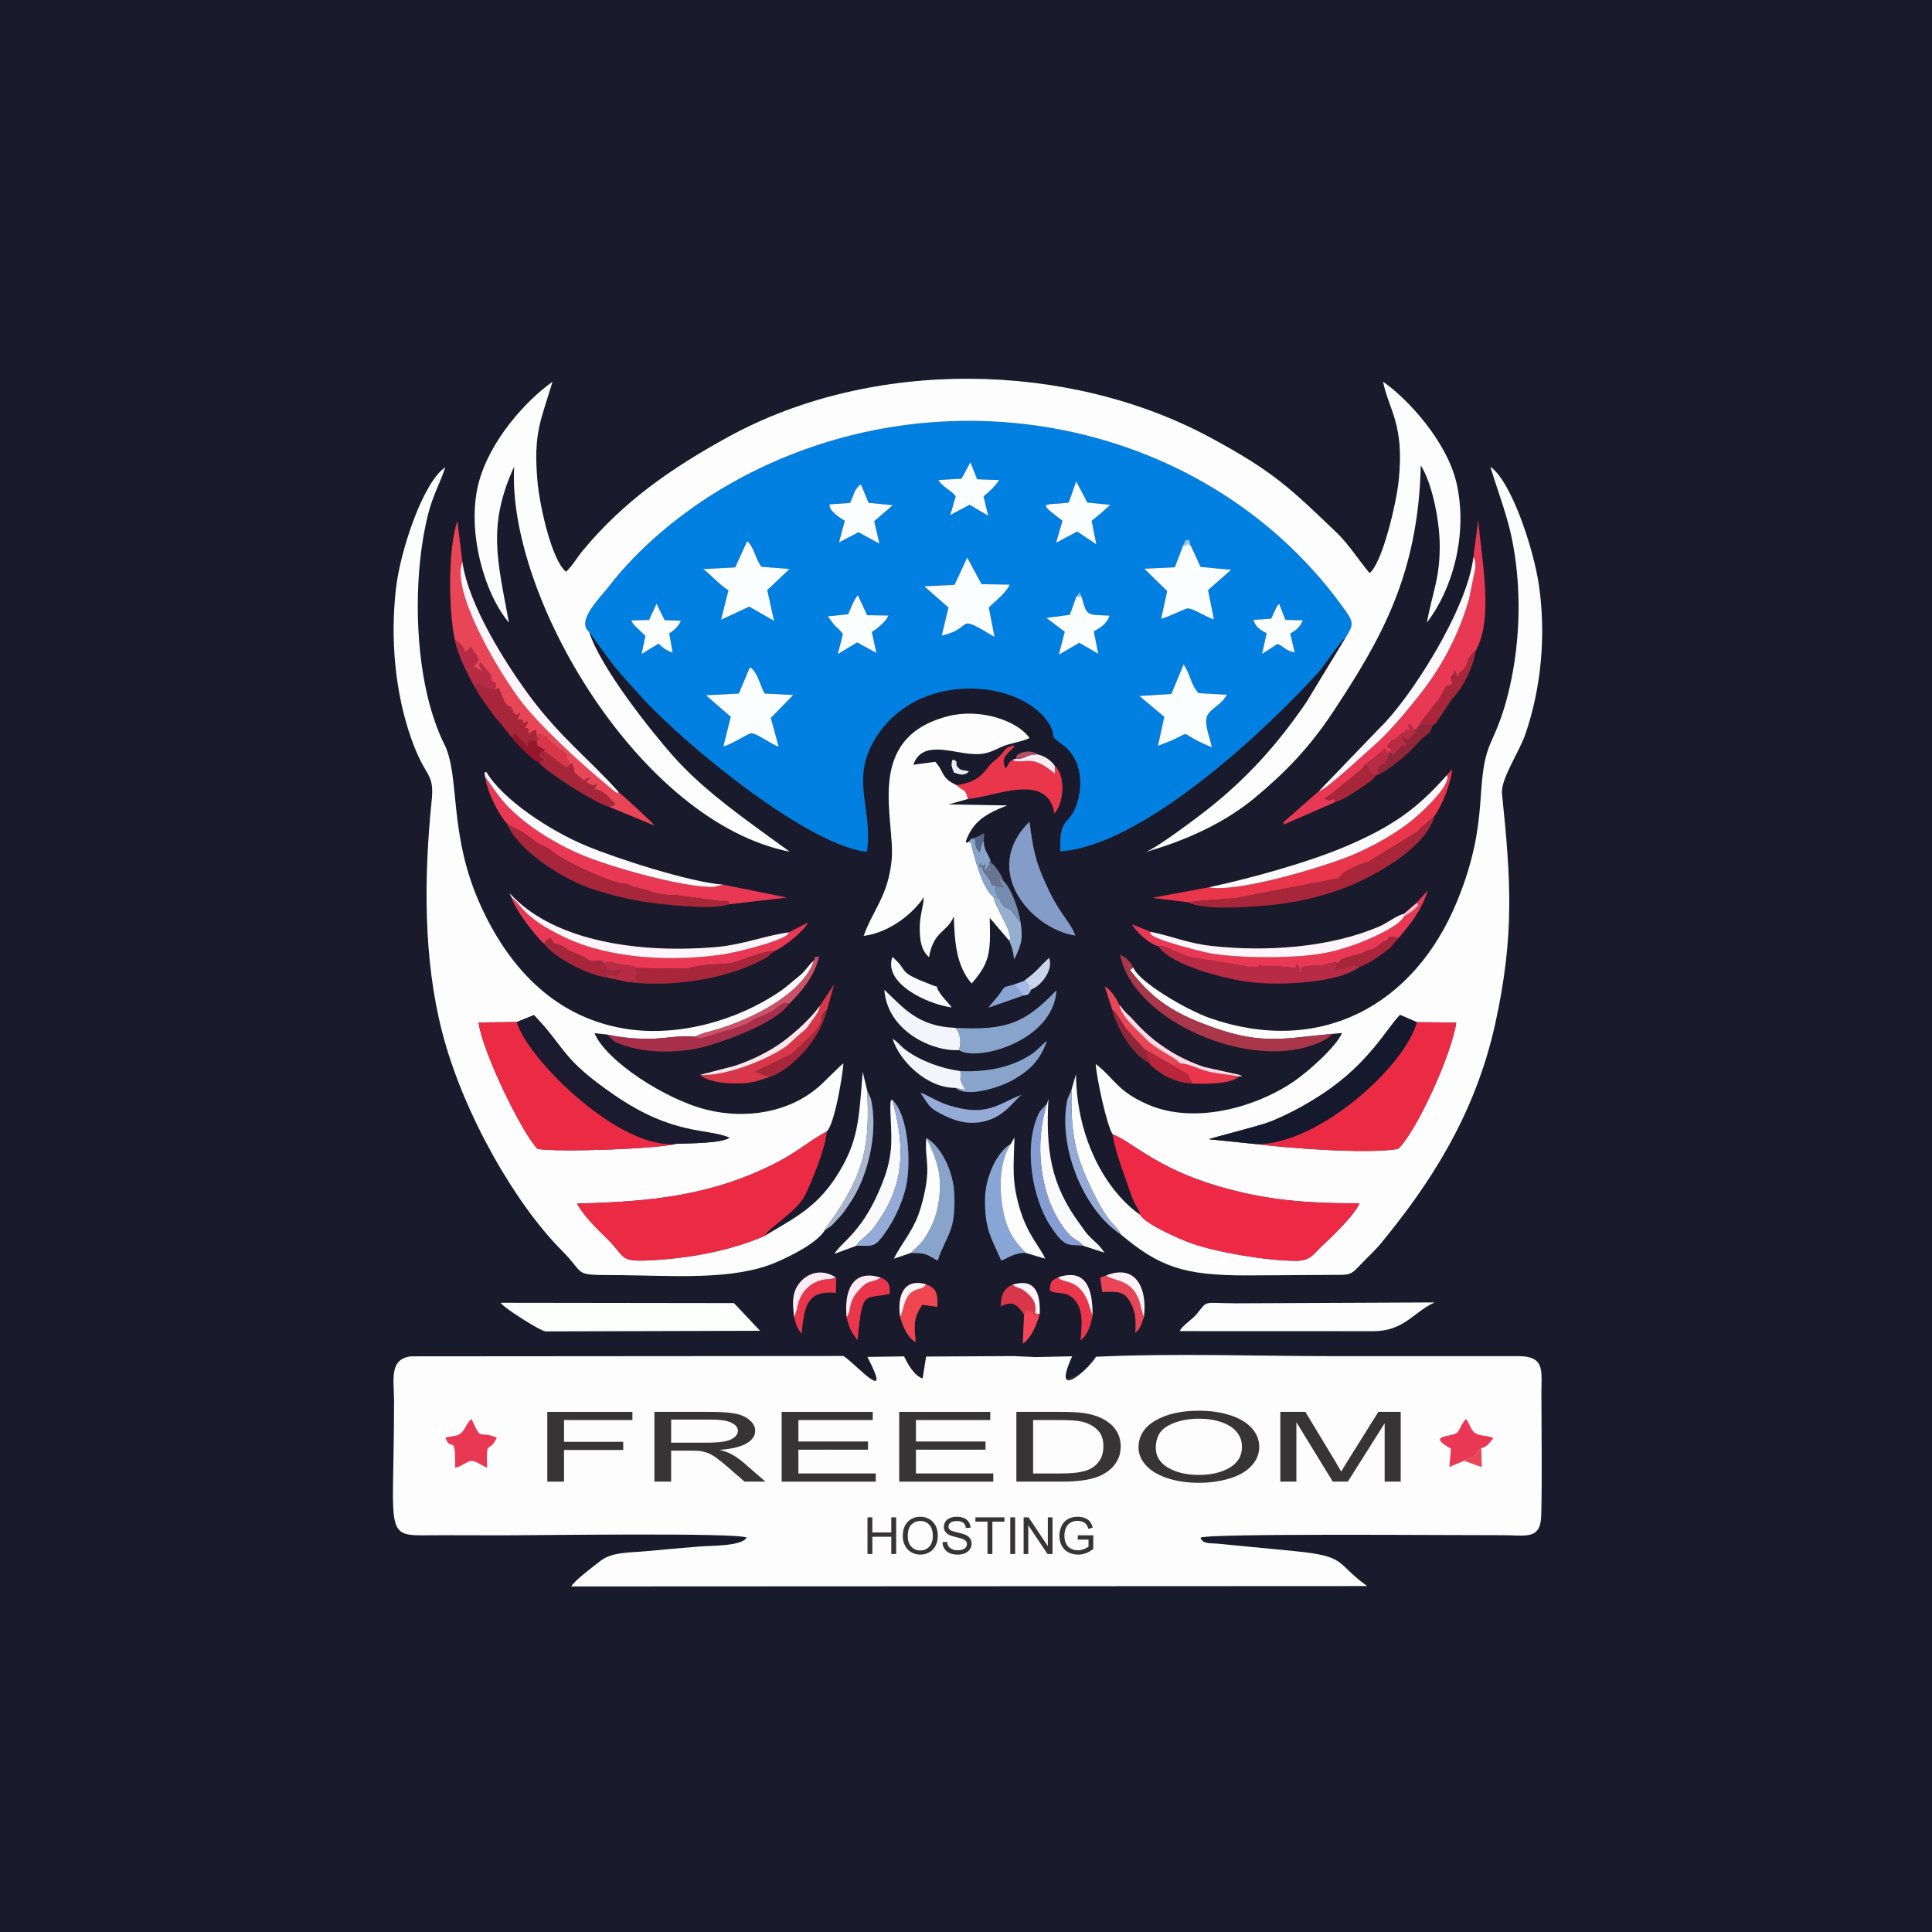
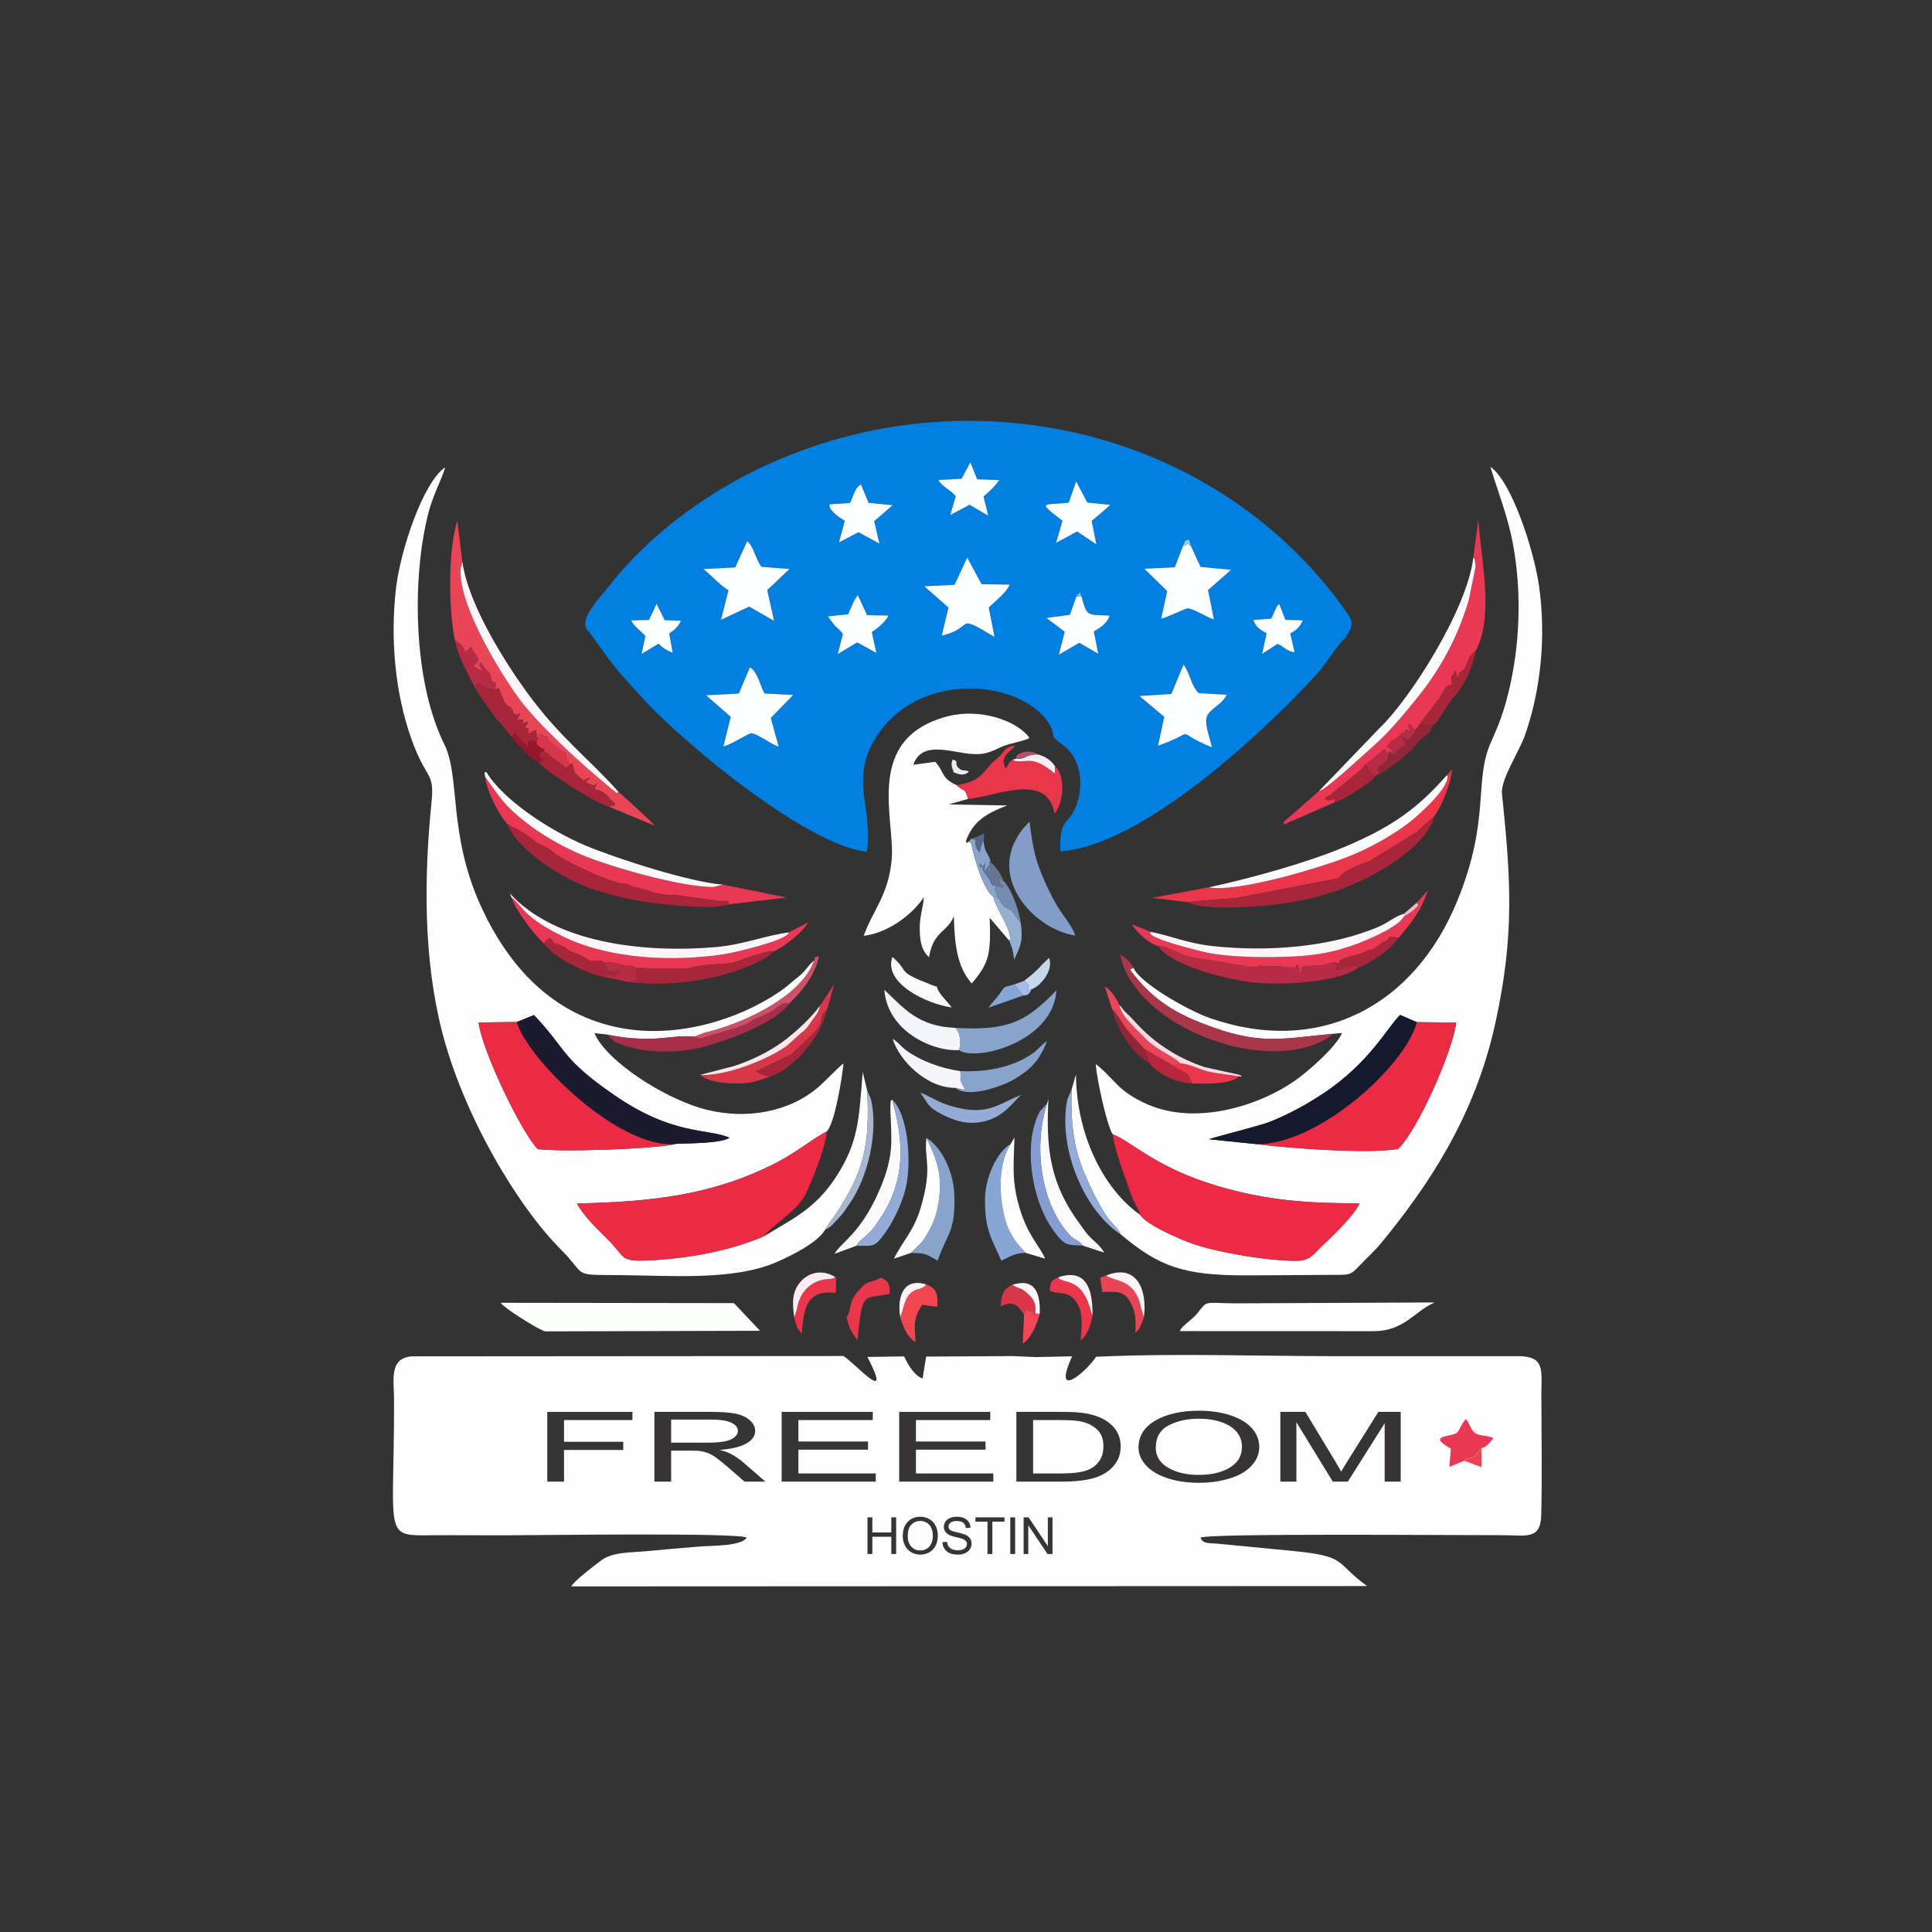
<svg xmlns="http://www.w3.org/2000/svg" xml:space="preserve" width="2214px" height="2214px" version="1.1" style="shape-rendering:geometricPrecision; text-rendering:geometricPrecision; image-rendering:optimizeQuality; fill-rule:evenodd; clip-rule:evenodd" viewBox="0 0 1914.36 1914.36">
  <rect x="0" y="0" width="1914.36" height="1914.36" fill="#333333" stroke="none" />
  <defs>
    <style type="text/css">
   
    .fil2 {fill:#0180E2}
    .fil8 {fill:#15192D}
    .fil0 {fill:#191A2C}
    .fil6 {fill:#1C1A2E}
    .fil42 {fill:#56698C}
    .fil39 {fill:#687591}
    .fil34 {fill:#758CAF}
    .fil46 {fill:#75C7FA}
    .fil13 {fill:#849CC8}
    .fil24 {fill:#869DD4}
    .fil18 {fill:#88A4CB}
    .fil19 {fill:#88A6D5}
    .fil28 {fill:#912639}
    .fil45 {fill:#91CEF7}
    .fil23 {fill:#94ABD7}
    .fil29 {fill:#96AED0}
    .fil37 {fill:#97162A}
    .fil40 {fill:#A5BBE9}
    .fil11 {fill:#A8263A}
    .fil20 {fill:#A82F4A}
    .fil26 {fill:#A8B6D0}
    .fil15 {fill:#A93649}
    .fil43 {fill:#B35166}
    .fil31 {fill:#B7263A}
    .fil14 {fill:#B82B44}
    .fil36 {fill:#C8D6EC}
    .fil27 {fill:#CE5066}
    .fil21 {fill:#D83649}
    .fil9 {fill:#E84557}
    .fil10 {fill:#E9364A}
    .fil7 {fill:#E93854}
    .fil41 {fill:#E9ECF4}
    .fil3 {fill:#EB2B44}
    .fil4 {fill:#EE2945}
    .fil25 {fill:#EF4650}
    .fil22 {fill:#F3F5FB}
    .fil38 {fill:#F54657}
    .fil16 {fill:#FAFAFC}
    .fil12 {fill:#FAFEFF}
    .fil44 {fill:#FCB9C6}
    .fil33 {fill:#FDECF4}
    .fil1 {fill:#FDFDFE}
    .fil5 {fill:#FDFFFD}
    .fil30 {fill:#FEE6EB}
    .fil17 {fill:#FEF5FB}
    .fil32 {fill:#FFDAE4}
    .fil35 {fill:#FFF3F5}
    .fil47 {fill:#373435;fill-rule:nonzero}
   
  </style>
  </defs>
  <g id="Layer_x0020_1">
-     <path class="fil0" d="M859.48 1344.54l36.4 -0.52c3.74,8.28 10.33,19.24 18.3,21.87l3.49 -21.7 86.38 -0.49 4.72 24.27 17.41 -23.27 36.15 -0.76 -10.47 23.09c16.7,-1.54 28,-12.46 34.14,-22.64 76.87,-3.67 161.73,-0.59 239.47,-0.59l179.58 -0.02c26.33,0.23 22.21,14.88 22.25,37.77 0.06,39.45 0.82,80.46 -0.14,119.75 -0.62,25.16 -15.41,19.78 -39.05,19.86 -47.57,0.17 -290.13,-2.07 -298.61,2.47 2.41,6.82 10.05,5.08 20.01,6.25l72.93 7.05c53.25,5.21 40.14,11.58 72.21,34.65l-788.6 0.35c3.62,-6.28 22.96,-20.58 28.99,-25.29 11.53,-9.01 28.86,-8.03 46.21,-9.68 17.15,-1.63 34.2,-3.12 51.44,-4.53 12.22,-1 42.06,-0.24 47.11,-8.8 -6.22,-5.3 -213.18,-2.27 -240.65,-2.33 -19.94,-0.04 -39.88,-0.03 -59.82,-0.12 -62,-0.29 -48.7,11.78 -48.87,-134.02 -0.02,-19.57 -5.23,-40.88 17.02,-43.2l428.18 -0.32c11.66,6.68 15.93,23.11 35.72,23.73l-11.9 -22.83zm32.47 -39.64c-3.06,-20.15 2.99,-38.81 25.56,-32.35 10.16,3.87 11.87,8.73 11.37,22.32l-15.07 -1.96c-8.3,12.37 -8.25,18.9 -6.47,36.96 -8.52,-4.81 -12.64,-15.51 -15.39,-24.97zm-395.76 -14l231.04 0.31 25.86 27.41 -212.59 0.59c-5.42,-0.63 -34.1,-19.08 -40.73,-24.78 -4.16,-3.59 -0.29,0.32 -3.58,-3.53zm864.8 28.11l-191.95 -0.07c1.74,-4.95 12.49,-11.6 16.93,-17.09 11.26,-13.92 5.36,-10.62 38.54,-10.41l197.06 -0.88c-20.31,8.78 -29.94,28.45 -60.58,28.45zm-357.72 -46.02c22.02,-6.76 27.79,7.82 26.96,28.8 -3.13,11.68 -9.12,24.74 -16.75,29.55l1.21 -28.9c-4.88,-6.4 -9.63,-15.52 -23.11,-7.84 0.29,-11.47 2.86,-17.79 11.69,-21.61zm-164.33 32.3c-2.65,-24.97 5,-48.51 33.78,-39.33 7.22,3.18 9.11,5.64 8.92,16.05 -25.88,5.93 -26.97,-5.19 -32.03,46.14 -6.1,-9.55 -7.45,-9.15 -10.67,-22.86zm209.69 -39.68c28.31,-9.44 34.25,12.92 33.91,38.01 -1.54,8.34 -4.55,19.14 -11.79,24.39 0.92,-12.2 2.85,-26.15 -3.24,-36.27 -8.76,-14.59 -19.51,-8.05 -27.32,-13.01 0.56,-8.75 1.33,-9.74 8.44,-13.12zm-261.65 39.77c-1.94,-14.48 -2.45,-25.39 6.28,-35.35 8.18,-9.34 21.69,-12.64 34.54,-4.5 0.26,0.39 0.62,0.57 0.68,1.25l-0.19 14.27c-29.39,-3.04 -31.49,14.58 -33.95,40.33 -4.66,-5.37 -5.48,-8.62 -7.36,-16zm309.15 -41.56c30.34,-12.17 40.89,14.41 37.31,41.3 -2.45,6.52 -3.32,11.42 -8.48,15.46 0.59,-12.64 0.64,-20.33 -5.19,-30.67 -5.87,-10.41 -12.42,-10.3 -27.52,-9.69l-2.15 -14.29 6.03 -2.11zm-193.68 -22.29l-16.7 5.63c7.88,-16.16 19.87,-27.55 26.62,-50.67 12.01,-41.14 3.19,-46.87 5.56,-68.93 14.21,8.24 26.77,32.23 27.67,55.78 1.46,37.7 -7.47,39.18 -16.55,65.8 -11.06,-5.98 -10.33,-7.65 -26.6,-7.61zm-54.07 -7.11l-21.5 7.97c5.91,-10.82 25.75,-20.14 43.74,-61.36 5.79,-13.29 10.59,-26.25 12.15,-42.48 1.57,-16.39 -1.91,-43.94 0.13,-48.12l1.08 -0.9c16.48,15.4 19.06,63.31 13.66,86.84 -4.15,18.11 -14.69,39.07 -26.07,52.3 -6.55,7.61 -10.84,5.39 -23.19,5.75zm168.25 7.1c-10.55,-0.59 -17.06,4.56 -24.5,7.63 -9.58,-22.31 -16.62,-30.71 -16.08,-62.01 0.36,-20.99 12.15,-46.26 25.44,-53.58l3.71 -6.49c-0.69,27.97 -2.96,41.92 4.78,68.95 8.16,28.46 20.95,39.49 25.56,51.12l-18.91 -5.62zm56.63 -7.17c-14.6,-1.59 -17.59,2.87 -32.1,-19.02 -18.71,-28.24 -27.78,-81.69 -10.95,-113.92l7.35 -8.03 1.29 -4.46c-2.59,49.78 1.8,84.31 31.06,123.79 5.05,6.82 5.96,9.12 11.66,14.52 4.62,4.37 7.92,6.71 12.74,13.98l-21.05 -6.86zm-161.26 -151.67c6.51,2.33 13.87,6.95 21.57,10.16 7.19,3.01 18.8,6.04 27.29,6.83 23.11,2.16 34.98,-9.2 51.4,-14.77 -8.15,5.38 -19.43,27.73 -49.48,27.66 -11.71,-0.03 -21.87,-4.52 -30.41,-8.9 -12.26,-6.29 -12.33,-9.16 -20.37,-20.98zm39.55 -21.34c24.98,1.06 49.25,-3.09 69.46,-16.04 7.46,-4.77 10.68,-9.92 16.44,-13.88 -7.42,19.82 -16.58,28.57 -33.15,38.35 -11.09,6.54 -45.35,18.79 -57.52,8.18 -28.8,0.16 -55.62,-27.05 -62.34,-48.62 5.69,3.34 7.52,7.05 13.47,11.39 14.64,10.71 35.12,18.04 53.64,20.62zm-5.2 -42.9c52.5,3.08 70.15,-5.77 100.49,-37.18 -3.2,51.46 -80.55,71.1 -96.6,59.23 -25.6,1.69 -70.89,-18.3 -73.98,-59.73 18.69,17.51 33.12,36.37 70.09,37.68zm-126.81 -18.14c-5.14,18.06 -10.65,26.67 -20.89,39.47 -6.15,7.69 -21.57,22.38 -34.54,26.76 -12.91,4.22 -19.17,7.27 -35.03,7.07 -11.82,-0.15 -28.43,-1.82 -35.35,-8.56l33.62 -8.72c16.89,-5.48 34.91,-14.23 48.54,-24.31 12.14,-8.98 27.75,-23.12 36.58,-35.52l14.14 -21.2 -7.07 25.01zm289.59 -4.5c2.98,2.89 2.47,3.18 5.2,6.19 2.93,3.23 3.88,3.44 6.56,6.43 12.81,14.3 22.9,23.38 39.33,33.57 9.13,5.67 21.54,11.46 33.31,15.36l34.16 7.56c6.23,2.24 0.34,1.48 0.03,1.64 -8.33,8.37 -35.87,7.19 -45.99,7.16 -10.62,-0.86 -16.91,-2.84 -25.56,-6.89 -4.87,-2.27 -16.98,-10.96 -17.66,-13.84 -16.36,-6.89 -33.01,-36.49 -36.44,-52.72l-7.44 -22.92c6.5,3.9 11.34,11.6 14.5,18.46zm-224.86 -47.62c17.95,15.65 2.54,13.76 39.04,27.82 9.18,3.54 2.46,-0.88 6.89,6.21 4.81,7.71 8.85,10.44 12.73,16.03 -23.7,-3.19 -68.09,-23.66 -58.66,-50.06zm137.77 32.09c-2.55,4.84 -2.39,5.59 -8.2,6.17l-34.33 12.03c3.28,-5 6.92,-7.98 10.95,-13.6 6.56,-9.16 2.68,-5.7 14.77,-9.54l9.59 -3.38c1.23,-1.56 8.47,-5.65 17.66,-16.07l6.96 -6.78c4.92,11.33 -7.75,27.88 -17.4,31.17zm-240.45 -56.39l18.9 -9.72c-3.81,8.59 -23.71,24.27 -33.68,28.51l-6.02 5.27c-36.89,22.06 -94.87,30.66 -138.18,25.12l-20.99 -4.42c-21.34,-3.13 -53.72,-21 -62.41,-33.54 -8.17,-7.13 -28.12,-32.3 -32.44,-46.01l-1.72 -3.93c44.86,49.41 133.06,59.34 203.57,53.35 28.09,-2.38 49.59,-11.6 72.97,-14.63zm604.55 5.24l-8.16 9.5c-8.06,6.97 -21.28,16.33 -31.2,19.62 -19.51,15.38 -76.78,18.52 -107.02,14.99 -25.76,-3 -79.96,-16.89 -92.06,-35.71 -8.94,-2.12 -21.8,-14.21 -26.1,-21.58l18.9 7.45c20.82,4.2 36.17,11.35 60.92,14.04 52.98,5.76 116.08,1.72 165.27,-19.4 8.71,-3.74 16.78,-10.8 24.29,-12.47l12.89 -11.13 10.89 -12.21c-7.09,21.73 -17.38,33.04 -28.62,46.9zm-366.08 -114.97c3.8,27.96 5.55,38.23 16.38,61.98 3.87,8.49 8.38,17.49 13.66,25.57 4.48,6.88 13.24,17.68 15.35,25.33 -42.96,-6.4 -94.64,-64.04 -45.39,-112.88zm-539.38 -44.51c-1.19,-8.69 -0.5,-2.34 1.18,-4.79 15.91,26.91 61.73,57.69 98.95,73.25 29.75,12.44 102.75,36.04 135.68,38.5l63.24 12.74 -57.35 6.67c-14.15,5.43 -54.1,1.24 -71.36,-0.78 -22.88,-2.69 -40.71,-7.06 -61.39,-13.43 -30.97,-9.53 -76.82,-39.4 -87.21,-65.64 -8.27,-9.02 -19.61,-31.06 -21.74,-46.52zm940.61 39.1c-8.62,32.17 -62.3,61.76 -94.7,73.09 -20.98,7.34 -43.02,12.62 -68.4,15.01 -21.52,2.04 -64.5,5.41 -81.44,-2.9l-35.02 -4.32 56.01 -10.36c41.22,-8.87 96.42,-24.15 133.56,-39.67 50.5,-21.11 74.9,-40.41 102.55,-71.7l5.09 -5.67c-1.7,15.37 -10.33,36.3 -17.65,46.52zm-461.25 -44.12c-5.33,4.82 -9.8,2.49 -14.87,0.82 -1.31,-3.67 -3.76,-7.86 -1.08,-12.86 7.11,2.59 0.73,3.34 5.62,8.29 3.86,3.91 5.97,1.23 10.33,3.75zm-12.13 13.38c17.12,-2.64 23.34,-7.57 31.14,-17.68 5.09,-6.6 7.48,-6.72 12.32,-12 5.13,-5.59 4.69,-8.39 14.26,-9.45 -4.21,6.54 -15.56,10.12 -9.19,22.58 4.69,-5.94 1.23,-4.69 7.27,-8.87l2.81 -0.7c1.8,-4.52 -0.55,-2.78 5.14,-5.79 0.67,-0.35 4.12,-1.2 5.48,-1.3 4.93,-0.36 8.27,0.99 11.42,2.77 8.22,2.35 12.99,6.32 16.61,11.3 11.33,10.18 8.68,37.34 -0.33,47.12 -7.21,-42.04 -60.15,-15.99 -85.58,-14.38l-19.35 5.51 58.05 0.99c-21.41,8.26 -33.94,15.87 -41.04,35.69 2.51,1.53 -1.41,3.12 3.3,-0.06l2.06 -2.8c6.17,-1.57 6.7,-1.78 12.89,-5.45l-0.35 7.81c0.15,11.06 5.71,13.65 7.15,21.82 4.52,3.15 0.09,-0.71 3.35,2.83 0.29,0.31 2.94,3.77 3.43,4.46 2.48,3.45 4.24,6.43 5.66,10.64 7.16,6.53 15.11,27.81 16.94,41.13 2.58,18.61 -0.07,22.81 -6.47,36.62 -1.32,-10.23 -1.68,-10.37 -4.78,-18.61l-19.46 -22.81c1.19,35.6 -0.13,44.51 -17.85,65.16 -14.89,-17.29 -16.88,-39.78 -17.65,-66.63 -6.64,16.38 -19.99,14.03 -24.63,40.49 -7.78,-6.95 -9.08,-16.55 -9.16,-28.57 -0.07,-12.52 3.49,-20.64 4.07,-30.87 -9.48,14.6 -32.62,34.93 -59.63,38.38 9.28,-26 24.25,-39.58 27.72,-75.21 3.92,-40.21 -28.58,-120.8 56.07,-142.5 30.95,-7.93 68.04,3.98 80.49,21.6 -4.23,2.93 -20.32,5.35 -27.66,8.79 -10.99,5.15 -16.66,8.27 -31.07,6.93 -20.55,-1.91 -48.18,-13.01 -56.33,10.85l21.69 -2.94c9.27,9.88 5.17,15.88 21.21,23.15zm-489.79 -221.33c6.25,43.72 43.69,101.35 63.81,129.11 32.56,44.93 62.17,66.37 90.96,98.93 1.05,0.66 33.47,29.83 35.61,33.34l-45.33 -18.79c-12.29,-2.64 -64.12,-35.93 -69.15,-43.77 -6.32,-2.19 -20.93,-17.19 -26.62,-24.53l-12.8 -15.88c-2.58,-2.58 -3.23,-3.31 -5.26,-6.22 -6.76,-9.74 -12.08,-15.72 -17.63,-25.96 -6.1,-10.21 -18.91,-34.92 -21.05,-49.13 -6.3,-29.19 -6.76,-90.06 2.52,-117.47l4.94 40.37zm1004.05 88.31c-2.86,17.15 -12.04,35.91 -23.83,48.02l-15.28 23.23c-0.21,0.21 -0.68,0.62 -0.88,0.8l-1.8 1.3c-0.11,-0.27 -0.6,0.4 -0.91,0.58 -3.1,9.72 -4.62,7.16 -11.6,14.08 -3.91,3.88 -6.83,7.44 -11.91,12.37 -4.86,4.73 -21.68,18.65 -28.48,21.19l-4.22 1.82c-4.17,5.53 -3.85,4.71 -10.13,9.11 -3.69,2.59 -4.89,3.45 -8.94,5.98 -7.1,4.41 -13.44,9.04 -21.5,11.42l-50.1 21.89 -1.07 -1.85 35.7 -31.35 59.47 -61.83c30.37,-28.83 87.22,-118 93.18,-169.33l4.93 -37.3c2.67,38.3 15.84,96.6 -2.63,129.87zm-351.48 578.31c-38.7,-25.46 -62.63,-89.28 -53.02,-133.97l4.06 -9.51 4.4 -15.28c0.71,64.17 29.89,115.69 63.64,139.22 0.45,-2.2 -4.65,-9.11 -7.25,-15.57 -3,-7.45 -4.62,-12.86 -7.42,-20.71 -4.76,-13.34 -10.24,-28.32 -12.59,-43.56 -5.81,-8.65 -15.94,-55.6 -16.77,-69.6 19.25,15.06 21.2,26.95 51.94,40.25 45.56,19.71 106.15,3.22 144.79,-23.3 13.19,-9.04 41.15,-33.49 47.36,-47.71l-9.72 0.9c-5.28,6.65 -19.13,11.3 -26.58,13.32 -67.22,18.19 -171.91,-29.69 -183.68,-92.04 6.7,4.18 9.29,5.96 13.28,13.17 4.89,13.64 51.88,41.6 75.96,49.97 107.98,37.56 202.13,-11.44 244.94,-116.36 33.22,-81.39 15.86,-118.06 33.38,-157.22 7.71,-17.23 12.24,-28.9 17.08,-48.41 9.41,-37.94 12.54,-80.15 8.52,-120.46 -4.48,-45.03 -14.69,-66.04 -26.22,-103.82 20.84,14.29 42.85,81.34 48.09,117.45 7.28,50.17 1.98,102.9 -13.63,147.93 -5.9,17.02 -24.47,44.19 -22.98,58.52 8.87,85.4 12.47,140.64 -6.66,227.69 -20.58,93.63 -67.71,162.25 -113.23,217.74 -5.47,6.67 -14.17,14.74 -20.12,20.99 -10.64,11.18 -9.98,10.26 -30.24,10.33 -27.43,0.09 -54.86,0.47 -82.29,0.51 -63.53,0.09 -86.87,-8.7 -125.04,-40.47zm-303.94 -271.72c2.6,-4.37 -4.34,-1.43 4.77,-3.97 -4.53,20.4 -18.11,35.83 -29.71,47 -12.18,18.05 -57.08,34.9 -81.78,41.97 -25.33,7.24 -63.55,8.37 -90.96,-4.36l-7.69 -7.15 -12.3 -1.3c11.27,27.41 70.33,65.84 111.53,75.94 38.82,9.52 81.34,2.64 110.69,-22.91 6.94,-6.04 19.97,-19.85 24.47,-23.13 -1.11,13.26 -8.83,60.54 -16.65,67.47 -0.93,16.22 -14.48,48.52 -20.88,62.17 -8.01,17.05 -38.17,34.32 -40.33,41.23 25.61,-15.92 49.46,-26.03 70.27,-57.99 22.76,-34.98 22.83,-57.48 26.65,-104.38l4.45 18.51 3.65 8.06c7.64,33.01 -2.69,77.74 -21.44,104.41 -4.17,5.93 -5.51,8.74 -10.35,13.68 -5,5.1 -7.02,8.54 -13.57,11.75 -7.3,12.34 -31.41,24.86 -48.97,32.38 -42.11,18.03 -103.47,12.96 -153.54,12.55 -49.95,-0.42 -32.57,1.36 -58.88,-24.97 -44.5,-44.54 -97.08,-134.21 -118.15,-216.31 -18.5,-72.05 -18.03,-152.59 -10.4,-227.67 3.11,-30.65 -5.66,-21.39 -20.33,-63.29 -15.82,-45.17 -20.65,-98.09 -14.96,-147.99 4.33,-38.05 27,-105.72 48.89,-120.26 -5.29,16.15 -12.44,27.86 -17.18,46.98 -13.56,54.66 -13.19,125.89 -0.63,179.09 3.91,16.56 9.57,33.87 16.85,48.41 15.94,31.83 3.64,88.83 36.11,160.13 26.18,57.48 69.89,108.89 140.86,121.37 53.95,9.49 113.62,-7.95 155.69,-36.67 6.55,-4.47 11.51,-9.27 17.7,-14.11 7.85,-6.14 9.87,-11.47 16.12,-16.64zm526.33 -319.34c-4.57,2.34 -20.96,27.62 -27.1,34.38 -55.02,60.45 -175.26,171.81 -255.34,176.91 -1.44,-38.52 11.36,-23.08 18.15,-53.25 5.04,-22.41 -2,-42.59 -15.79,-52.3 -15.97,-11.23 -4.71,-7.03 -13.98,-21.58 -26.59,-41.7 -123.54,-52.48 -167.61,9.19 -31.88,44.61 -5.71,73.76 -12.45,118.38 -56.83,-5.47 -177.7,-103.61 -221.9,-151.81 -10.42,-11.36 -18.89,-20.53 -28.96,-32.75 -3.73,-4.54 -24.09,-33.1 -24.38,-33.31 11.73,36.63 63.57,100.96 83.72,123.56 25.12,28.17 55.51,50.86 84.74,72.29l30.3 21.96c-148.68,-29.25 -280.3,-253.44 -272.99,-381.62 -26.74,58.33 -16.63,92.75 -5.23,154.57 -24.62,-29.02 -41.84,-90.79 -30.27,-137.15 10.78,-43.22 48.08,-83.55 73.45,-101.36 -11.67,39.04 -19.06,50.44 -14.89,98.5 2.06,23.74 13.95,78.07 28.3,89.74 6.57,-6.11 10.39,-13.49 16.55,-20.93 40.04,-48.37 87.13,-81.51 144.89,-113.1 142.03,-77.67 335.33,-75.21 476.5,0.74 62.92,33.85 79.5,50.32 125.86,94.69 11.49,11 21.42,26.76 32.45,39.92 12.75,-10.26 26.44,-69.16 28.75,-90.94 6.01,-56.57 -9.38,-69.8 -15.43,-98.73 23.94,16.52 64.06,59.5 73.18,102.12 10.81,50.53 -4.76,104.23 -29.75,136.47 5.48,-29.94 13.64,-45.04 12.65,-80.35 -0.66,-23.62 -7.97,-58.75 -18.7,-75.32 -2.53,108.01 -39.14,171.82 -86.36,243.39 -24.1,36.54 -48.22,61.16 -78.34,86.14 -28.3,23.47 -65.01,41.18 -107.62,53.46 11.64,-4.58 50.13,-33.59 59.96,-41.29 39.58,-30.99 70.1,-64.82 98.85,-106.79l38.79 -63.83zm-1333.08 1282.13l1914.36 0 0 -1914.36 -1914.36 0 0 1914.36z" />
    <path class="fil1" d="M835.66 1343.64l-428.18 0.32c-22.25,2.32 -17.04,23.63 -17.02,43.2 0.17,145.79 -13.13,133.73 48.87,134.02 19.94,0.09 39.88,0.09 59.82,0.12 27.47,0.06 234.43,-2.97 240.65,2.33 -5.05,8.56 -34.89,7.8 -47.11,8.8 -17.24,1.41 -34.29,2.9 -51.44,4.53 -17.35,1.65 -34.68,0.67 -46.21,9.68 -6.03,4.71 -25.37,19.01 -28.99,25.29l788.6 -0.35c-32.07,-23.07 -18.96,-29.44 -72.21,-34.65l-72.93 -7.05c-9.96,-1.17 -17.6,0.57 -20.01,-6.25 8.48,-4.54 251.04,-2.3 298.61,-2.47 23.64,-0.08 38.43,5.3 39.05,-19.86 0.96,-39.29 0.2,-80.3 0.14,-119.75 -0.04,-22.89 4.08,-37.54 -22.25,-37.77l-179.58 0.02c-77.74,0 -162.6,-3.08 -239.47,0.59 -7.85,13.02 -44.57,45.63 -23.67,-0.45l-36.15 0.76 -22.13 -1 -86.38 0.49 -3.49 21.7c-7.97,-2.63 -14.56,-13.59 -18.3,-21.87l-36.4 0.52c26.51,50.86 -12.7,5.47 -23.82,-0.9z" />
    <path class="fil1" d="M823.35 1378.51l88.51 0.18 -1.42 23.42c-9.24,2.14 -23.38,1.09 -33.65,1.13 -30.68,0.12 -25.13,-2.74 -26.84,8.22l3.05 1.72c15.61,6.16 -11.67,-2.31 3.28,1.16l38.72 -0.11 0.12 21.09 -44.7 2.32 -0.03 7.47c11.82,5.87 45.82,0.17 61.49,1.16l-0.42 24.96 -89.19 -0.71 1.08 -92.01z" />
    <path class="fil1" d="M676.16 1379.09c18.48,-2.4 65.93,-2.34 78.87,6.45 7.25,4.91 15.15,17.26 13.91,31.51 -1.53,17.43 -11.9,16.48 -17.91,26.36l20.24 28.92 -33.31 -0.52 -14.35 -24.74 -21.49 0.68 -1.41 24.72 -25.34 -0.27 0.79 -93.11z" />
    <path class="fil1" d="M1262.03 1378.95l31.51 0.44 26.47 41.6 26.01 -41.81 32.05 -0.34 -0.76 93.84 -28.63 -0.56 -0.79 -45.42c-8.04,3.86 -16.14,22.6 -21.43,32.38l-14.77 -0.07c-6.3,-9.86 -13.1,-27.83 -21.77,-33.45l-0.74 46.92 -27.17 -0.01 0.02 -93.52z" />
    <path class="fil1" d="M1467.81 1434.9l0.41 18.92 -17.45 -6.38 -14.61 6.08 1.47 -18.1c-25.14,-13.97 0.91,-11.12 6.24,-15.96 2.36,-2.14 4.51,-9.35 8.72,-13.45 4.2,5.17 4.64,11.48 9.78,14.4 5.04,2.87 12.1,1.69 17.48,4.65 -5.61,6.65 -7.12,8.76 -12.04,9.84z" />
    <path class="fil1" d="M441.38 1424.55c8.08,-2.46 11.82,-0.57 16.58,-5.69 3.35,-3.61 4.25,-8.42 9.22,-12.93 10.72,23.72 6.34,10.61 25.13,18.62 -8.59,17.7 -10.52,-1.12 -9.6,29.76 -5.45,-1.89 -11.12,-7.41 -16.59,-6.56 -3.97,0.61 -8.27,5.15 -15.21,6.65 0.93,-35.86 -4.57,-14.51 -9.53,-29.85z" />
    <path class="fil1" d="M964.37 1379.68c11.03,-3.27 56.53,-1.57 67.5,1.94 17.17,5.5 30.51,19.56 31.57,41.09 2.66,54.26 -55.56,46.78 -99.46,48.41l0.39 -91.44z" />
    <path class="fil1" d="M910.55 1499.3c2.57,16.19 28.06,-2.15 25.81,26.67 -12.24,10.18 -22.11,11.42 -37.96,2.23l6.06 -8.26c6.77,3.04 14.92,5.96 22.36,3.58 -2.34,-13.06 -31.48,-3.42 -26.42,-23.11 4.03,-15.71 25.86,-12.57 35.49,-4.54l-5.36 6.69c-3.34,-2.06 -13.61,-9.53 -19.98,-3.26z" />
    <path class="fil1" d="M788.92 1489.92l5.62 0.17c3.35,6.17 0.59,9.66 2.86,17.38l18.39 0.03c2.33,-14.17 -3.15,-17.25 4.91,-17.29 6.38,-0.03 4.61,-0.35 4.53,20.33 -0.07,15.48 1.72,17.38 -2.65,23.21 -11.51,-1.45 -4.5,-4.53 -7.81,-16.69l-17.65 -0.01c-0.86,4.66 0.46,12.05 -2.45,15.14 -7.68,8.11 -8.41,-2.37 -8.64,-8.24 -0.19,-4.98 0.37,-11.81 0.32,-17.18 -0.07,-7.38 -0.96,-12.52 2.57,-16.85z" />
    <polygon class="fil1" points="1001.28,1523.63 1001.26,1521.76 1001.25,1514.29 1001.47,1490.31 1010.76,1490.54 1011.24,1533.01 1001.2,1533.45 " />
    <path class="fil2" d="M1129.02 689.64l31.65 -2.02 12.1 -29.18c6.23,8.24 7.61,21.63 15.13,28.45l27.62 1.51c-4.47,9.39 -15.4,13.45 -19.04,20.22 -4.18,7.79 2.74,22.63 4.26,31.84 -41.71,-17.08 -10.26,-16.91 -53.32,-1.5l6.23 -28.67 -24.63 -20.65zm-429.48 -0.74l32.51 -1.68 11.02 -26.04c7.64,4.29 10.46,19.3 14.59,26.01l28.28 1.46 -22.17 22.71 7.8 28.57c-7.49,-2.48 -21.99,-13.61 -27.23,-13.28 -3.58,0.23 -19.95,11.38 -27.58,12.96l7.34 -29.34 -24.56 -21.37zm-74.1 -74.16l17.67 -0.42 7.47 -16.12 7.99 16.33 16.12 0.5c-2.73,6.24 -6.72,9.39 -11.57,12.62l3.39 19.15c-7.27,-2.96 -9.09,-4.48 -14.04,-8.99l-16.72 10.19 3.78 -17.95 -10.68 -10.14c-2.65,-3.11 -2.69,-4.26 -3.41,-5.17zm616.51 -0.53l17.72 -1.24 5.26 -11.6c1.63,-2.36 1.14,-1.68 2.58,-2.98l6.13 15.8 17.23 0.48c-3.14,7.26 -6.58,9.77 -12.41,13l4.38 18.82c-9.77,-1.95 -9.83,-5.59 -16.97,-8.46l-15.29 9.86 4.51 -20.45c-6.74,-3.49 -10.73,-6.1 -13.14,-13.23zm-175.26 -23.47l3.36 -4 1.69 4.54c5.23,20.21 5.8,17.57 27.68,18.73 -1.93,7.31 -9.44,12.31 -15.63,15.59l4.44 22.19 -18.8 -10.87 -20.26 11.79 5.85 -22.71 -18.14 -13.71 23.2 -3.11 6.61 -18.44zm-246.39 20l20.1 -2.09c3.07,-6.58 5.04,-13.11 9.56,-18.94l9.24 19.87 21.06 0.32c-1.86,5.4 -11.52,13.57 -16.43,16.26l4.56 20.8 -19.11 -10.44 -19.13 11.55 5.07 -19.92c-2.36,-3.15 -4.26,-4.82 -8.1,-8.29l-6.82 -9.12zm95.59 -29.78l29.97 -1.49 12.52 -26.97 14.23 26.36 27.84 0.42c-3.39,8.25 -14.33,16.37 -20.7,22.69l5.72 29.16c-40.92,-24.55 -18.44,-9.13 -52.34,-1.29l6.69 -27.81 -23.93 -21.07zm256.56 -40.69c3.97,-7.94 -0.23,-3.21 5.72,-5.63l1.86 6.36 9.58 20.73 30.22 2.89 -22.82 20.08 5.82 29.05c-7.9,-2.19 -20.93,-11.42 -26.41,-10.83 -2.72,0.29 -18.84,8.54 -25.88,10.13l6.01 -27.33 -22.65 -22.17 30.19 -1.48 8.36 -21.8zm-432.13 -4.01c6.39,4.76 8.28,17.5 14.1,25.33l27.93 2.23c-1.04,0.55 -18.59,17.99 -22.14,20.69l6.77 30.65 -24.6 -14.09 -27.93 13.01 7.4 -29.27c-7.67,-3.96 -21.14,-18.87 -25.07,-20.92l31.76 -1.67 11.78 -25.96zm102 -37.9c4.05,-8.5 4.44,-14.63 10.73,-18.33l7.62 18.21 23.87 2.34 -18.31 15.82 5.14 22.26 -20.75 -11.31 -19.29 10.1 5.75 -21.44c-6.59,-3.91 -16.03,-10.45 -15.06,-16.27l20.3 -1.38zm224.05 -21.38l11.02 20.99 22.73 2.27c-6.03,5.52 -10.07,9.15 -18.45,15.86l4.65 23.23 -19 -12.69 -20.85 11.15 6.32 -21.81c-26.24,-19.98 -18.72,-14.92 6.21,-17.97l7.37 -21.03zm-104.84 -18.91l6.7 16.83 21.86 0.78c-4.35,6.26 -8.64,10.5 -15.54,16.16l4.64 19.17 -18.48 -10.85 -19.08 10.13 5.4 -18.61c-4.65,-5.96 -14.29,-10.03 -17.18,-16.03l22.9 -1.33 8.78 -16.25zm-377.81 168.02c0.29,0.21 20.65,28.77 24.38,33.31 10.07,12.22 18.54,21.39 28.96,32.75 44.2,48.2 165.07,146.34 221.9,151.81 6.74,-44.62 -19.43,-73.77 12.45,-118.38 44.07,-61.67 141.02,-50.89 167.61,-9.19 9.27,14.55 -1.99,10.35 13.98,21.58 13.79,9.71 20.83,29.89 15.79,52.3 -6.79,30.17 -19.59,14.73 -18.15,53.25 80.08,-5.1 200.32,-116.46 255.34,-176.91 6.14,-6.76 22.53,-32.04 27.1,-34.38 7.14,-11.74 8.85,-14.67 1.06,-25.77 -134.81,-191.92 -403.04,-244.81 -610.15,-127.4 -46.13,26.16 -90.36,62.46 -121.46,102.92 -7.84,10.2 -31.95,33.51 -18.81,44.11z" />
-     <path class="fil1" d="M583.72 626.09c-13.14,-10.6 10.97,-33.91 18.81,-44.11 31.1,-40.46 75.33,-76.76 121.46,-102.92 207.11,-117.41 475.34,-64.52 610.15,127.4 7.79,11.1 6.08,14.03 -1.06,25.77l-38.79 63.83c-28.75,41.97 -59.27,75.8 -98.85,106.79 -9.83,7.7 -48.32,36.71 -59.96,41.29 42.61,-12.28 79.32,-29.99 107.62,-53.46 30.12,-24.98 54.24,-49.6 78.34,-86.14 47.22,-71.57 83.83,-135.38 86.36,-243.39 10.73,16.57 18.04,51.7 18.7,75.32 0.99,35.31 -7.17,50.41 -12.65,80.35 24.99,-32.24 40.56,-85.94 29.75,-136.47 -9.12,-42.62 -49.24,-85.6 -73.18,-102.12 6.05,28.93 21.44,42.16 15.43,98.73 -2.31,21.78 -16,80.68 -28.75,90.94 -11.03,-13.16 -20.96,-28.92 -32.45,-39.92 -46.36,-44.37 -62.94,-60.84 -125.86,-94.69 -141.17,-75.95 -334.47,-78.41 -476.5,-0.74 -57.76,31.59 -104.85,64.73 -144.89,113.1 -6.16,7.44 -9.98,14.82 -16.55,20.93 -14.35,-11.67 -26.24,-66 -28.3,-89.74 -4.17,-48.06 3.22,-59.46 14.89,-98.5 -25.37,17.81 -62.67,58.14 -73.45,101.36 -11.57,46.36 5.65,108.13 30.27,137.15 -11.4,-61.82 -21.51,-96.24 5.23,-154.57 -7.31,128.18 124.31,352.37 272.99,381.62l-30.3 -21.96c-29.23,-21.43 -59.62,-44.12 -84.74,-72.29 -20.15,-22.6 -71.99,-86.93 -83.72,-123.56z" />
    <path class="fil1" d="M512.05 1012.68l17.02 -6.86c32.48,33.93 26.18,42.49 79.59,79.3 58.49,40.31 91.89,32.7 114.18,42.18 -8.27,5.75 -39.68,5.51 -52.24,6 -19.43,5.22 -116.5,8.52 -137.8,5.2 -14.86,-14.27 -54.86,-96.25 -58.61,-125.36l37.86 -0.46zm305.52 205.89c2.5,-5 7.4,-10.8 10.2,-15.01 28.97,-43.6 34.2,-69.95 31.51,-122.89l-4.45 -18.51c-3.82,46.9 -3.89,69.4 -26.65,104.38 -20.81,31.96 -44.66,42.07 -70.27,57.99 -31.79,13.78 -69.79,21.59 -109.14,24.02 -36.53,2.26 -27.65,-1.86 -46.6,-20.5 -9.64,-9.49 -24.1,-23.35 -30.4,-35.54 73.63,-1.65 134.85,-7.99 198.48,-40.93 19.5,-10.09 33.45,-22.27 48.87,-30.45 7.82,-6.93 15.54,-54.21 16.65,-67.47 -4.5,3.28 -17.53,17.09 -24.47,23.13 -29.35,25.55 -71.87,32.43 -110.69,22.91 -41.2,-10.1 -100.26,-48.53 -111.53,-75.94l12.3 1.3c14.98,3.2 27.54,4.36 43.59,4.2 13.98,-0.14 30.44,-3.72 43.24,-2.07l9.8 -3.83c3.73,-0.91 5.47,-1.29 8.9,-2.26 35.01,-9.92 87.98,-34.96 99.84,-69.53 -6.25,5.17 -8.27,10.5 -16.12,16.64 -6.19,4.84 -11.15,9.64 -17.7,14.11 -42.07,28.72 -101.74,46.16 -155.69,36.67 -70.97,-12.48 -114.68,-63.89 -140.86,-121.37 -32.47,-71.3 -20.17,-128.3 -36.11,-160.13 -7.28,-14.54 -12.94,-31.85 -16.85,-48.41 -12.56,-53.2 -12.93,-124.43 0.63,-179.09 4.74,-19.12 11.89,-30.83 17.18,-46.98 -21.89,14.54 -44.56,82.21 -48.89,120.26 -5.69,49.9 -0.86,102.82 14.96,147.99 14.67,41.9 23.44,32.64 20.33,63.29 -7.63,75.08 -8.1,155.62 10.4,227.67 21.07,82.1 73.65,171.77 118.15,216.31 26.31,26.33 8.93,24.55 58.88,24.97 50.07,0.41 111.43,5.48 153.54,-12.55 17.56,-7.52 41.67,-20.04 48.97,-32.38z" />
    <path class="fil1" d="M1245.05 1133.68l-46.94 -4.81c2.23,-1.46 50.35,-13.26 60.9,-17.56 19.03,-7.74 35.78,-17.07 51.27,-27.23 47.01,-30.86 64.9,-66.87 77.07,-78.4l16.54 7.14 39.06 0.4c-4.49,31.73 -39.79,108.84 -57.66,125.2 -29.27,5.3 -109.71,-0.78 -140.24,-4.74zm-121.92 -174.78c-3.55,2.45 -5.92,-0.55 3.16,10.39 21.17,25.48 44.03,37.51 76.55,49.03 49,17.37 71.57,10.15 117.27,6.13l9.72 -0.9c-6.21,14.22 -34.17,38.67 -47.36,47.71 -38.64,26.52 -99.23,43.01 -144.79,23.3 -30.74,-13.3 -32.69,-25.19 -51.94,-40.25 0.83,14 10.96,60.95 16.77,69.6 19.17,7.39 43.15,33.39 103.97,51.29 47.62,14.02 87.52,17.26 140.58,17.08 -4.81,11.96 -28.87,34.61 -37.44,42.57 -7.96,7.39 -10.71,14.35 -25.14,14.43 -28.48,0.16 -78.36,-8.38 -103.08,-17.01 -13.04,-4.55 -46.27,-19.32 -51.63,-28.52 -33.75,-23.53 -62.93,-75.05 -63.64,-139.22l-4.4 15.28c-0.64,31.99 1.44,56.12 13.07,83.29 5.67,13.23 16.11,35.93 25.69,47.16 5.45,6.37 6.49,5.91 10.2,13.03 38.17,31.77 61.51,40.56 125.04,40.47 27.43,-0.04 54.86,-0.42 82.29,-0.51 20.26,-0.07 19.6,0.85 30.24,-10.33 5.95,-6.25 14.65,-14.32 20.12,-20.99 45.52,-55.49 92.65,-124.11 113.23,-217.74 19.13,-87.05 15.53,-142.29 6.66,-227.69 -1.49,-14.33 17.08,-41.5 22.98,-58.52 15.61,-45.03 20.91,-97.76 13.63,-147.93 -5.24,-36.11 -27.25,-103.16 -48.09,-117.45 11.53,37.78 21.74,58.79 26.22,103.82 4.02,40.31 0.89,82.52 -8.52,120.46 -4.84,19.51 -9.37,31.18 -17.08,48.41 -17.52,39.16 -0.16,75.83 -33.38,157.22 -42.81,104.92 -136.96,153.92 -244.94,116.36 -24.08,-8.37 -71.07,-36.33 -75.96,-49.97z" />
    <path class="fil1" d="M1000.1 932.18c4.77,-7.44 -14.81,-34.08 -15.62,-43.56 -9.52,-5.97 -18.1,-35.25 -21.1,-47.98 -1.82,-7.71 -0.19,-3.47 -3.16,-6.91 -4.71,3.18 -0.79,1.59 -3.3,0.06 7.1,-19.82 19.63,-27.43 41.04,-35.69l-58.05 -0.99 19.35 -5.51c-3.46,-11.76 -3.78,-6.4 -11.35,-13.6 -16.04,-7.27 -11.94,-13.27 -21.21,-23.15l-21.69 2.94c8.15,-23.86 35.78,-12.76 56.33,-10.85 14.41,1.34 20.08,-1.78 31.07,-6.93 7.34,-3.44 23.43,-5.86 27.66,-8.79 -12.45,-17.62 -49.54,-29.53 -80.49,-21.6 -84.65,21.7 -52.15,102.29 -56.07,142.5 -3.47,35.63 -18.44,49.21 -27.72,75.21 27.01,-3.45 50.15,-23.78 59.63,-38.38 -0.58,10.23 -4.14,18.35 -4.07,30.87 0.08,12.02 1.38,21.62 9.16,28.57 4.64,-26.46 17.99,-24.11 24.63,-40.49 0.77,26.85 2.76,49.34 17.65,66.63 17.72,-20.65 19.04,-29.56 17.85,-65.16l19.46 22.81z" />
    <path class="fil3" d="M757.91 1224.53c2.16,-6.91 32.32,-24.18 40.33,-41.23 6.4,-13.65 19.95,-45.95 20.88,-62.17 -15.42,8.18 -29.37,20.36 -48.87,30.45 -63.63,32.94 -124.85,39.28 -198.48,40.93 6.3,12.19 20.76,26.05 30.4,35.54 18.95,18.64 10.07,22.76 46.6,20.5 39.35,-2.43 77.35,-10.24 109.14,-24.02z" />
    <path class="fil4" d="M1129.77 1203.75c5.36,9.2 38.59,23.97 51.63,28.52 24.72,8.63 74.6,17.17 103.08,17.01 14.43,-0.08 17.18,-7.04 25.14,-14.43 8.57,-7.96 32.63,-30.61 37.44,-42.57 -53.06,0.18 -92.96,-3.06 -140.58,-17.08 -60.82,-17.9 -84.8,-43.9 -103.97,-51.29 2.35,15.24 7.83,30.22 12.59,43.56 2.8,7.85 4.42,13.26 7.42,20.71 2.6,6.46 7.7,13.37 7.25,15.57z" />
    <path class="fil3" d="M1245.05 1133.68c30.53,3.96 110.97,10.04 140.24,4.74 17.87,-16.36 53.17,-93.47 57.66,-125.2l-39.06 -0.4c-12.09,44.27 -97.89,121.38 -158.84,120.86z" />
    <path class="fil3" d="M670.6 1133.3c-55.62,6.75 -147.22,-82.83 -158.55,-120.62l-37.86 0.46c3.75,29.11 43.75,111.09 58.61,125.36 21.3,3.32 118.37,0.02 137.8,-5.2z" />
    <path class="fil5" d="M496.19 1290.9c3.29,3.85 -0.58,-0.06 3.58,3.53 6.63,5.7 35.31,24.15 40.73,24.78l212.59 -0.59 -25.86 -27.41 -231.04 -0.31z" />
    <path class="fil1" d="M1360.99 1319.01c30.64,0 40.27,-19.67 60.58,-28.45l-197.06 0.88c-33.18,-0.21 -27.28,-3.51 -38.54,10.41 -4.44,5.49 -15.19,12.14 -16.93,17.09l191.95 0.07z" />
    <path class="fil6" d="M512.05 1012.68c11.33,37.79 102.93,127.37 158.55,120.62 12.56,-0.49 43.97,-0.25 52.24,-6 -22.29,-9.48 -55.69,-1.87 -114.18,-42.18 -53.41,-36.81 -47.11,-45.37 -79.59,-79.3l-17.02 6.86z" />
    <path class="fil7" d="M1459.87 552.41c1.78,2.72 1.07,0.26 1.8,4.87 0.38,2.42 0.33,2.87 0.23,5.38l-6.36 31.12c-10.43,36.32 -27.74,68.22 -49.86,95.9 -15.07,18.87 -30.23,36.91 -46.34,50.89 -6.29,5.45 -47.36,43.78 -52.12,43l-35.7 31.35 1.07 1.85 50.1 -21.89 -0.1 -3.49c-3.55,0.63 -5.53,3.4 -10.3,-0.49 2.6,-1.58 2.76,-1.36 5.8,-3.23l18.58 -15.18c1.15,-0.96 1.93,-1.59 3.23,-2.7 3.93,-3.31 10.83,-8.17 12.53,-12.14l2.77 -1.92c0.29,-0.2 0.91,-0.64 1.27,-0.88l11.1 -8.9c2.29,-2.46 1.91,-2.33 4.63,-3.84l3.01 5.61c0.11,0.27 0.31,0.93 0.5,1.37l0.29 -4.88 3.22 2.36c-0.94,-5.26 -0.4,-4.45 -5.14,-6.41 6.78,-9.92 5.01,-4.28 9.74,-8.82l5.7 -5.24c4.21,-0.36 2.22,2.13 2.36,3.17 0.07,-4.13 -0.12,-9.42 5.76,-4.41 -0.22,-0.58 -1.73,-4.51 -1.77,-4.92 -0.51,-5.21 -0.93,-0.31 0.64,-2.86l2.22 2.59 3.01 3.83c6.26,-5.25 1.59,-1.62 5.62,-6.55 0.11,-0.57 0.54,-1.22 0.73,-1.59l13.99 -17.96c1.65,-1.84 3.15,-3.87 4.94,-6.68l5.48 -9.78c0.36,-0.39 1.66,-1.39 1.88,-1.53l4.57 -0.79 -1.31 -7.63c0.24,-0.27 0.71,-0.74 0.95,-1.03 0.31,-0.39 1.21,-1.63 1.42,-2.02 1.25,-2.29 1.66,0.73 0.6,-3.66 4.98,2.23 1.81,11.9 3.67,5.92 0.09,-0.31 0.29,0.97 0.52,1.42 2.01,-10.4 3.33,-1.95 8.2,-12.86 2.59,-5.79 1.91,-8.52 9.17,-13.78 18.47,-33.27 5.3,-91.57 2.63,-129.87l-4.93 37.3z" />
    <path class="fil8" d="M1245.05 1133.68c60.95,0.52 146.75,-76.59 158.84,-120.86l-16.54 -7.14c-12.17,11.53 -30.06,47.54 -77.07,78.4 -15.49,10.16 -32.24,19.49 -51.27,27.23 -10.55,4.3 -58.67,16.1 -60.9,17.56l46.94 4.81z" />
    <path class="fil9" d="M450.66 633.77l6.29 5.16c2.16,2.58 2.46,3.96 3.6,7.03 2.37,-1.13 4.85,-3.39 6.67,-4.71 2.53,8.04 3.94,4.21 5.84,10.3 1.64,5.27 2.64,-2.52 0.29,3.95 -0.7,1.92 -3.66,3.38 -5.07,4.2 0.34,0.18 0.9,0.02 1.04,0.47l8.69 5.43c-3.06,-7.51 -3.91,-5.75 -2.1,-9.45l9.57 11.69c2.68,5.34 -0.59,5.24 2.9,7.85 0.26,0.2 2.09,0.74 2.62,1.06 0.04,6.55 0.99,1.18 -1.02,6.72l4.36 -1.87c0.72,3.14 1.33,3.94 2.37,6.68 0.09,0.23 0.33,0.75 0.42,0.98l3.19 7.04c0.08,0.07 0.49,0.36 0.57,0.43l1.11 1.48c2.52,3.3 1.82,0.95 5.09,2.85l-6.08 7.73c1.68,-4.54 2.83,-3.09 6.46,-6.24 3.06,3.3 -2.46,1.93 2.63,4.89 4.09,2.38 -0.53,1.51 5.28,-0.91l-3.02 7.08c14.76,-3.03 -3.68,6.84 10.95,1.18 -1.16,3.51 -2.08,4.31 -3.67,6.83 0.22,0.02 3.14,-0.22 3.64,0.38l0.59 1.52c0.01,0.15 -0.97,3.77 -1.1,4.03 2.9,-1.76 5.04,-3.04 8.63,-4.4 0.02,10.25 1.98,7.24 2.33,7.39 2.51,-2.57 -5.71,-4.42 3.79,-2.15l3.25 2.25c5.65,2.11 -4.62,-5.05 1.97,1.94l12.85 10.85c7.69,5.22 -2.77,-2.36 2.27,1.27 4.22,3.03 3.26,3.94 2.99,7.49 4.73,3.65 1.37,-1.66 3.1,6.06l3.06 -2.15c-0.16,0.97 0.66,2.62 0.74,2.95 2.14,9.08 0.49,5.22 5.31,9.9 0.37,0.36 0.81,0.69 1.18,1.05 3.5,3.37 1.05,-0.03 3.42,3.48 7.59,-2.62 -0.16,-1.4 7.05,-2.81 -2.13,3.06 -7.77,3.48 0.61,6.7 5.38,2.05 2.77,0.32 6.24,-0.76 -5.97,9.58 1.68,2.08 11.32,13.14 2.1,2.42 4.1,4.54 6.75,6.65 -3.26,2.5 4.46,0.35 -6.46,2.86l45.33 18.79c-2.14,-3.51 -34.56,-32.68 -35.61,-33.34 -2.32,1.5 0.72,3.2 -12.29,-7.51 -25.64,-21.14 -67.19,-59.26 -85.82,-84.33 -17.59,-23.67 -61.57,-94.28 -58.26,-130.06l1.6 -6.14 -4.94 -40.37c-9.28,27.41 -8.82,88.28 -2.52,117.47z" />
    <path class="fil7" d="M502.42 816.16c5.65,3.95 11.45,5.97 16.14,8.93 4.04,2.55 9.51,7.21 13.24,9.69 5.32,3.55 9.33,3.76 14.34,8.07 11.38,9.79 50.18,27.71 66.73,32 9.84,2.55 2.39,-1.71 14.65,3.82 0.45,0.2 10.07,2.16 13.84,3.63 11.01,4.27 25.22,4.99 29.2,4.7l41.68 5.75c0.15,0.01 0.64,0.04 0.78,0.05l4.73 -0.08c6.64,1.27 2.48,-1.71 4.63,3.29l57.35 -6.67 -63.24 -12.74 -9.75 2.32c-32.27,0.01 -101.88,-19.87 -130.87,-32.11 -19.94,-8.42 -39.73,-20.17 -54.4,-31.6 -21.84,-17.02 -26.61,-25.66 -40.79,-45.57 2.13,15.46 13.47,37.5 21.74,46.52z" />
    <path class="fil10" d="M1433.85 767.89l0.46 2.35c-0.67,12.6 -28.8,37.69 -37.93,44.74 -15.34,11.84 -36.18,23.8 -57.17,32.53 -25.79,10.72 -111.47,37.11 -141.47,31.75l-56.01 10.36 35.02 4.32c14.68,-1.59 36.91,-3.45 46.53,-3.82l100.94 -19.48c4.59,0.16 -0.46,2.56 2.01,-0.53 0.05,-0.07 0.25,-0.5 0.32,-0.6l5.3 -4.98c10.28,-6.71 25.03,-11.05 25.05,-11.06l4.91 -3.27c0.33,-0.2 0.83,-0.46 1.18,-0.67l40.99 -25.17c2.55,-1.63 -1.98,2.93 1.98,-2.1l15.33 -13.52c7.32,-10.22 15.95,-31.15 17.65,-46.52l-5.09 5.67z" />
    <path class="fil11" d="M1176.75 893.94c16.94,8.31 59.92,4.94 81.44,2.9 25.38,-2.39 47.42,-7.67 68.4,-15.01 32.4,-11.33 86.08,-40.92 94.7,-73.09l-15.33 13.52c-3.96,5.03 0.57,0.47 -1.98,2.1l-40.99 25.17c-0.35,0.21 -0.85,0.47 -1.18,0.67l-4.91 3.27c-0.02,0.01 -14.77,4.35 -25.05,11.06l-5.3 4.98c-0.07,0.1 -0.27,0.53 -0.32,0.6 -2.47,3.09 2.58,0.69 -2.01,0.53l-100.94 19.48c-9.62,0.37 -31.85,2.23 -46.53,3.82z" />
    <path class="fil12" d="M1153.65 710.29l-6.23 28.67c43.06,-15.41 11.61,-15.58 53.32,1.5 -1.52,-9.21 -8.44,-24.05 -4.26,-31.84 3.64,-6.77 14.57,-10.83 19.04,-20.22l-27.62 -1.51c-7.52,-6.82 -8.9,-20.21 -15.13,-28.45l-12.1 29.18 -31.65 2.02 24.63 20.65z" />
    <path class="fil7" d="M539.21 935.1l2.09 -3.32c0.36,-0.39 1.57,-0.08 1.88,-1.11 0.34,-1.15 1.52,-0.56 2.29,-0.81 7.42,9.22 -0.34,1.92 10.98,7.19 7.24,3.37 3.67,3.46 9.91,6.11 0.42,0.18 1.55,0.51 1.98,0.66 16.44,5.91 12.27,8.32 19.31,8.55 0.38,0.02 1.38,-0.2 1.75,-0.22 9.12,-0.48 7.6,0.27 8.99,2.39 5.24,-3.41 11.95,1.05 22.04,2.08 0.24,0.02 3.56,0.17 3.64,0.18l3.78 0.89c0.32,0.09 1.03,0.3 1.52,0.51 4.2,3.52 0.91,0.78 2.49,0.97l37.48 0.76c0.38,-0.01 0.96,0 1.34,-0.02l12.14 -0.5c0.2,-0.06 0.72,-0.28 0.93,-0.35 14.42,-4.64 38.1,-2.89 45.48,-5.99 2.91,-1.22 33.79,-12.54 37.58,-10.4 9.97,-4.24 29.87,-19.92 33.68,-28.51l-18.9 9.72c-0.08,7.31 -52.39,19.83 -64.08,21.61 -50.23,7.62 -112.36,5.01 -158.02,-16.76 -41.11,-19.61 -42.13,-31.58 -52.72,-39.64 4.32,13.71 24.27,38.88 32.44,46.01z" />
    <path class="fil12" d="M724.1 710.27l-7.34 29.34c7.63,-1.58 24,-12.73 27.58,-12.96 5.24,-0.33 19.74,10.8 27.23,13.28l-7.8 -28.57 22.17 -22.71 -28.28 -1.46c-4.13,-6.71 -6.95,-21.72 -14.59,-26.01l-11.02 26.04 -32.51 1.68 24.56 21.37z" />
    <path class="fil12" d="M1172.45 540.27l-8.36 21.8 -30.19 1.48 22.65 22.17 -6.01 27.33c7.04,-1.59 23.16,-9.84 25.88,-10.13 5.48,-0.59 18.51,8.64 26.41,10.83l-5.82 -29.05 22.82 -20.08 -30.22 -2.89 -9.58 -20.73c-0.7,-0.5 -3.93,-2.33 -4.4,-2.91 0,2.99 0.58,1.8 -3.18,2.18z" />
    <path class="fil12" d="M939.82 602.03l-6.69 27.81c33.9,-7.84 11.42,-23.26 52.34,1.29l-5.72 -29.16c6.37,-6.32 17.31,-14.44 20.7,-22.69l-27.84 -0.42 -14.23 -26.36 -12.52 26.97 -29.97 1.49 23.93 21.07z" />
    <path class="fil12" d="M728.54 562.22l-31.76 1.67c3.93,2.05 17.4,16.96 25.07,20.92l-7.4 29.27 27.93 -13.01 24.6 14.09 -6.77 -30.65c3.55,-2.7 21.1,-20.14 22.14,-20.69l-27.93 -2.23c-5.82,-7.83 -7.71,-20.57 -14.1,-25.33l-11.78 25.96z" />
    <path class="fil10" d="M947.91 778c7.57,7.2 7.89,1.84 11.35,13.6 25.43,-1.61 78.37,-27.66 85.58,14.38 9.01,-9.78 11.66,-36.94 0.33,-47.12l0.06 7.6c-21.52,-17.63 -25.92,-11.07 -38.03,-12.26 -4.1,-0.4 -1.05,0 -3.49,-1.62 -6.04,4.18 -2.58,2.93 -7.27,8.87 -6.37,-12.46 4.98,-16.04 9.19,-22.58 -9.57,1.06 -9.13,3.86 -14.26,9.45 -4.84,5.28 -7.23,5.4 -12.32,12 -7.8,10.11 -14.02,15.04 -31.14,17.68z" />
    <path class="fil13" d="M1020.06 814.15c-49.25,48.84 2.43,106.48 45.39,112.88 -2.11,-7.65 -10.87,-18.45 -15.35,-25.33 -5.28,-8.08 -9.79,-17.08 -13.66,-25.57 -10.83,-23.75 -12.58,-34.02 -16.38,-61.98z" />
    <path class="fil7" d="M1403.87 894.43l1.54 2.68c-4.37,4.7 -7.92,7.57 -14.5,11.06 -4.29,9.88 -36.38,23.64 -50.26,28.47 -23.94,8.33 -41.21,10.62 -69.39,11.53 -22.92,0.75 -55.37,0.02 -76.43,-4.45 -1.09,-0.23 -62.7,-14.79 -54.33,-20.33l-18.9 -7.45c4.3,7.37 17.16,19.46 26.1,21.58 6.01,-0.41 9.78,2.14 15.31,4.48 7.44,3.15 13.17,5.48 14.82,6.1l55.98 9.14c0.82,0.28 2.17,0.73 2.5,0.77 0.15,0.02 0.67,0.02 0.81,0.03 0.15,0 0.67,-0.05 0.82,-0.06 0.33,-0.01 1.31,-0.19 1.64,-0.21l6.45 0.48c2.06,-0.7 0.14,5.31 1.38,-1.7 9.09,1.72 14.32,0.39 24.48,1.4 15.68,1.56 11.9,1.23 12.64,-2.59 6.89,7.2 0.79,-1 3.11,5.21 0.77,2.08 -1.62,-1.09 0.43,4.31l1.92 -3.76c0.05,-0.34 -0.02,-2.45 -0.03,-3.07l13.25 -1.51c12.37,-1.08 0.2,3.04 9.49,-0.72 3.24,-1.3 10.28,-2.29 10.9,-2.25 4.45,2.48 3.08,-2.28 3.93,2.39 -0.97,-1.19 -1.32,-1.1 -0.81,-2.82 1.29,-4.4 19.76,-6.35 26.45,-10.3 1.39,-0.82 0.62,-0.58 2.4,-1.15 0.19,-0.07 0.76,-0.16 0.97,-0.21l3.09 -0.65c4.14,-1.47 -0.92,0.82 2.85,-1.44l5.38 -4c0.13,-0.1 0.5,-0.46 0.63,-0.56l1.42 -1.07c5.1,-3.23 2.58,1.55 7.06,-5.8l9.17 1.16c11.24,-13.86 21.53,-25.17 28.62,-46.9l-10.89 12.21z" />
    <path class="fil11" d="M722.38 896.01c-2.15,-5 2.01,-2.02 -4.63,-3.29l-4.73 0.08c-0.14,-0.01 -0.63,-0.04 -0.78,-0.05l-41.68 -5.75c-3.98,0.29 -18.19,-0.43 -29.2,-4.7 -3.77,-1.47 -13.39,-3.43 -13.84,-3.63 -12.26,-5.53 -4.81,-1.27 -14.65,-3.82 -16.55,-4.29 -55.35,-22.21 -66.73,-32 -5.01,-4.31 -9.02,-4.52 -14.34,-8.07 -3.73,-2.48 -9.2,-7.14 -13.24,-9.69 -4.69,-2.96 -10.49,-4.98 -16.14,-8.93 10.39,26.24 56.24,56.11 87.21,65.64 20.68,6.37 38.51,10.74 61.39,13.43 17.26,2.02 57.21,6.21 71.36,0.78z" />
    <path class="fil14" d="M1147.7 937.52c12.1,18.82 66.3,32.71 92.06,35.71 30.24,3.53 87.51,0.39 107.02,-14.99 -0.37,-0.49 -1.1,-1.09 -1.29,-1.31l-4.84 -0.49c-0.45,0.37 -0.87,0.77 -1.36,1.15l-15.68 3.33c0.82,-4.41 0.83,0.04 -0.01,-7.35 -0.62,-0.04 -7.66,0.95 -10.9,2.25 -9.29,3.76 2.88,-0.36 -9.49,0.72l-13.25 1.51c0.01,0.62 0.08,2.73 0.03,3.07l-1.92 3.76c-2.05,-5.4 0.34,-2.23 -0.43,-4.31 -2.32,-6.21 3.78,1.99 -3.11,-5.21 -0.74,3.82 3.04,4.15 -12.64,2.59 -10.16,-1.01 -15.39,0.32 -24.48,-1.4 -1.24,7.01 0.68,1 -1.38,1.7l-6.45 -0.48c-0.33,0.02 -1.31,0.2 -1.64,0.21 -0.15,0.01 -0.67,0.06 -0.82,0.06 -0.14,-0.01 -0.66,-0.01 -0.81,-0.03 -0.33,-0.04 -1.68,-0.49 -2.5,-0.77l-55.98 -9.14c-1.65,-0.62 -7.38,-2.95 -14.82,-6.1 -5.53,-2.34 -9.3,-4.89 -15.31,-4.48z" />
    <path class="fil15" d="M1320.11 1024.45c-45.7,4.02 -68.27,11.24 -117.27,-6.13 -32.52,-11.52 -55.38,-23.55 -76.55,-49.03 -9.08,-10.94 -6.71,-7.94 -3.16,-10.39 -3.99,-7.21 -6.58,-8.99 -13.28,-13.17 11.77,62.35 116.46,110.23 183.68,92.04 7.45,-2.02 21.3,-6.67 26.58,-13.32z" />
    <path class="fil16" d="M1307.22 783.57c4.76,0.78 45.83,-37.55 52.12,-43 16.11,-13.98 31.27,-32.02 46.34,-50.89 22.12,-27.68 39.43,-59.58 49.86,-95.9l6.36 -31.12c0.1,-2.51 0.15,-2.96 -0.23,-5.38 -0.73,-4.61 -0.02,-2.15 -1.8,-4.87 -5.96,51.33 -62.81,140.5 -93.18,169.33l-59.47 61.83z" />
    <path class="fil16" d="M1197.74 879.26c30,5.36 115.68,-21.03 141.47,-31.75 20.99,-8.73 41.83,-20.69 57.17,-32.53 9.13,-7.05 37.26,-32.14 37.93,-44.74l-0.46 -2.35c-27.65,31.29 -52.05,50.59 -102.55,71.7 -37.14,15.52 -92.34,30.8 -133.56,39.67z" />
    <path class="fil17" d="M506.77 889.09c10.59,8.06 11.61,20.03 52.72,39.64 45.66,21.77 107.79,24.38 158.02,16.76 11.69,-1.78 64,-14.3 64.08,-21.61 -23.38,3.03 -44.88,12.25 -72.97,14.63 -70.51,5.99 -158.71,-3.94 -203.57,-53.35l1.72 3.93z" />
    <path class="fil17" d="M612.89 784.71c-28.79,-32.56 -58.4,-54 -90.96,-98.93 -20.12,-27.76 -57.56,-85.39 -63.81,-129.11l-1.6 6.14c-3.31,35.78 40.67,106.39 58.26,130.06 18.63,25.07 60.18,63.19 85.82,84.33 13.01,10.71 9.97,9.01 12.29,7.51z" />
    <path class="fil18" d="M946.35 1018.44c5.62,5 6,15.73 3.89,22.05 16.05,11.87 93.4,-7.77 96.6,-59.23 -30.34,31.41 -47.99,40.26 -100.49,37.18z" />
    <path class="fil16" d="M480.68 769.64c14.18,19.91 18.95,28.55 40.79,45.57 14.67,11.43 34.46,23.18 54.4,31.6 28.99,12.24 98.6,32.12 130.87,32.11l9.75 -2.32c-32.93,-2.46 -105.93,-26.06 -135.68,-38.5 -37.22,-15.56 -83.04,-46.34 -98.95,-73.25 -1.68,2.45 -2.37,-3.9 -1.18,4.79z" />
    <path class="fil17" d="M1140.5 923.39c-8.37,5.54 53.24,20.1 54.33,20.33 21.06,4.47 53.51,5.2 76.43,4.45 28.18,-0.91 45.45,-3.2 69.39,-11.53 13.88,-4.83 45.97,-18.59 50.26,-28.47 4.28,-3.34 2.86,-1.1 0.07,-2.61 -7.51,1.67 -15.58,8.73 -24.29,12.47 -49.19,21.12 -112.29,25.16 -165.27,19.4 -24.75,-2.69 -40.1,-9.84 -60.92,-14.04z" />
    <path class="fil18" d="M902.45 1241.53c16.27,-0.04 15.54,1.63 26.6,7.61 9.08,-26.62 18.01,-28.1 16.55,-65.8 -0.9,-23.55 -13.46,-47.54 -27.67,-55.78 10.25,21.43 16.36,36.26 11.98,64.24 -1.67,10.68 -4.85,19.45 -9.48,27.83 -7.12,12.88 -8.58,12.25 -17.98,21.9z" />
    <path class="fil1" d="M1153.6 1403.57c-30.62,12.35 -11.75,53.19 17.78,42.8 27.28,-9.6 12.49,-55.02 -17.78,-42.8z" />
    <path class="fil19" d="M1016.63 1241.52c-13.36,-13.21 -20.46,-25.19 -23.81,-48.77 -2.93,-20.65 -1.4,-43.48 8.67,-59.19 -13.29,7.32 -25.08,32.59 -25.44,53.58 -0.54,31.3 6.5,39.7 16.08,62.01 7.44,-3.07 13.95,-8.22 24.5,-7.63z" />
    <path class="fil16" d="M848.38 1234.42c3.47,-5.47 7.62,-7.65 12.64,-12.56 4.96,-4.84 6.81,-8.31 10.57,-13.79 26.5,-38.56 23.96,-77.49 12.39,-118.54l-1.08 0.9c-2.04,4.18 1.44,31.73 -0.13,48.12 -1.56,16.23 -6.36,29.19 -12.15,42.48 -17.99,41.22 -37.83,50.54 -43.74,61.36l21.5 -7.97z" />
    <path class="fil20" d="M688.21 1027.19c-12.8,-1.65 -29.26,1.93 -43.24,2.07 -16.05,0.16 -28.61,-1 -43.59,-4.2l7.69 7.15c27.41,12.73 65.63,11.6 90.96,4.36 24.7,-7.07 69.6,-23.92 81.78,-41.97 -6.84,-2.32 -9.6,2.45 -17.77,7.86l-9.86 4.71c-12.73,3.99 -4.41,4.35 -25.77,11.55l-16.06 4.76c-0.16,0.05 -0.69,0.24 -0.87,0.3 -0.19,0.07 -0.75,0.22 -0.97,0.29 -0.23,0.07 -0.79,0.19 -1.04,0.26 -0.26,0.08 -0.82,0.19 -1.1,0.28l-13.61 4.26c-5.31,-0.53 -0.36,0.37 -6.55,-1.68z" />
    <path class="fil16" d="M1037.56 1093.38c-14.16,43.05 -5.82,99.64 21.84,129.79 5.23,5.7 8,4.65 13.86,11.18l21.05 6.86c-4.82,-7.27 -8.12,-9.61 -12.74,-13.98 -5.7,-5.4 -6.61,-7.7 -11.66,-14.52 -29.26,-39.48 -33.65,-74.01 -31.06,-123.79l-1.29 4.46z" />
    <path class="fil1" d="M1001.49 1133.56c-10.07,15.71 -11.6,38.54 -8.67,59.19 3.35,23.58 10.45,35.56 23.81,48.77l18.91 5.62c-4.61,-11.63 -17.4,-22.66 -25.56,-51.12 -7.74,-27.03 -5.47,-40.98 -4.78,-68.95l-3.71 6.49z" />
    <path class="fil11" d="M629.37 958.2c4.53,12.65 -2.52,3.01 2.51,15.79 -6.78,-2.88 -3.33,-3.18 -9.27,-0.93 43.31,5.54 101.29,-3.06 138.18,-25.12l6.02 -5.27c-3.79,-2.14 -34.67,9.18 -37.58,10.4 -7.38,3.1 -31.06,1.35 -45.48,5.99 -0.21,0.07 -0.73,0.29 -0.93,0.35l-12.14 0.5c-0.38,0.02 -0.96,0.01 -1.34,0.02l-37.48 -0.76c-1.58,-0.19 1.71,2.55 -2.49,-0.97z" />
    <path class="fil1" d="M991.55 1444.58c17.58,3.48 38.75,2.32 42.01,-14.85 4.02,-21.21 -12.91,-26.33 -31.51,-26.33l-10.42 0.66 -0.08 40.52z" />
    <path class="fil12" d="M842.32 498.36l-20.3 1.38c-0.97,5.82 8.47,12.36 15.06,16.27l-5.75 21.44 19.29 -10.1 20.75 11.31 -5.14 -22.26 18.31 -15.82 -23.87 -2.34 -7.62 -18.21c-6.29,3.7 -6.68,9.83 -10.73,18.33z" />
    <path class="fil12" d="M1059 498.01c-24.93,3.05 -32.45,-2.01 -6.21,17.97l-6.32 21.81 20.85 -11.15 19 12.69 -4.65 -23.23c8.38,-6.71 12.42,-10.34 18.45,-15.86l-22.73 -2.27 -11.02 -20.99 -7.37 21.03z" />
    <path class="fil1" d="M902.45 1241.53c9.4,-9.65 10.86,-9.02 17.98,-21.9 4.63,-8.38 7.81,-17.15 9.48,-27.83 4.38,-27.98 -1.73,-42.81 -11.98,-64.24 -2.37,22.06 6.45,27.79 -5.56,68.93 -6.75,23.12 -18.74,34.51 -26.62,50.67l16.7 -5.63z" />
    <path class="fil12" d="M1071.74 591.28l-5.05 -0.54 -6.61 18.44 -23.2 3.11 18.14 13.71 -5.85 22.71 20.26 -11.79 18.8 10.87 -4.44 -22.19c6.19,-3.28 13.7,-8.28 15.63,-15.59 -21.88,-1.16 -22.45,1.48 -27.68,-18.73z" />
    <path class="fil21" d="M812.47 996.49c-1.4,6.94 -4.08,9.68 -8.22,15.16 -2.21,2.94 -3.24,5.17 -5.55,7.7 -2.73,3 -2.76,2.07 -5.99,5.19l-12.81 11.51c-17.97,13.41 -61.06,30.75 -86.17,28.99 6.92,6.74 23.53,8.41 35.35,8.56 15.86,0.2 22.12,-2.85 35.03,-7.07 -7.61,-0.61 -6.42,-1.17 -13.53,-3.97 -0.18,-0.07 -0.78,-0.3 -0.92,-0.36 -0.14,-0.05 -0.61,-0.18 -0.89,-0.33 0.39,-0.28 1.02,-1.14 1.23,-0.76l34.72 -16.71 21.99 -21.17c12.99,-15.02 2.13,-14.31 12.83,-22.93l7.07 -25.01 -14.14 21.2z" />
    <path class="fil22" d="M950.24 1040.49c2.11,-6.32 1.73,-17.05 -3.89,-22.05 -36.97,-1.31 -51.4,-20.17 -70.09,-37.68 3.09,41.43 48.38,61.42 73.98,59.73z" />
    <path class="fil12" d="M827.12 619.86c3.84,3.47 5.74,5.14 8.1,8.29l-5.07 19.92 19.13 -11.55 19.11 10.44 -4.56 -20.8c4.91,-2.69 14.57,-10.86 16.43,-16.26l-21.06 -0.32 -9.24 -19.87c-4.52,5.83 -6.49,12.36 -9.56,18.94l-20.1 2.09 6.82 9.12z" />
    <path class="fil23" d="M848.38 1234.42c12.35,-0.36 16.64,1.86 23.19,-5.75 11.38,-13.23 21.92,-34.19 26.07,-52.3 5.4,-23.53 2.82,-71.44 -13.66,-86.84 11.57,41.05 14.11,79.98 -12.39,118.54 -3.76,5.48 -5.61,8.95 -10.57,13.79 -5.02,4.91 -9.17,7.09 -12.64,12.56z" />
    <path class="fil18" d="M951.55 1061.34c1.03,12.03 -1.32,3.62 0.86,10.96l2.85 5.68c0.15,-0.31 0.66,0.94 0.85,1.76l-9.33 -1.79c12.17,10.61 46.43,-1.64 57.52,-8.18 16.57,-9.78 25.73,-18.53 33.15,-38.35 -5.76,3.96 -8.98,9.11 -16.44,13.88 -20.21,12.95 -44.48,17.1 -69.46,16.04z" />
    <path class="fil24" d="M1073.26 1234.35c-5.86,-6.53 -8.63,-5.48 -13.86,-11.18 -27.66,-30.15 -36,-86.74 -21.84,-129.79l-7.35 8.03c-16.83,32.23 -7.76,85.68 10.95,113.92 14.51,21.89 17.5,17.43 32.1,19.02z" />
    <path class="fil12" d="M952.75 474.32l-22.9 1.33c2.89,6 12.53,10.07 17.18,16.03l-5.4 18.61 19.08 -10.13 18.48 10.85 -4.64 -19.17c6.9,-5.66 11.19,-9.9 15.54,-16.16l-21.86 -0.78 -6.7 -16.83 -8.78 16.25z" />
-     <path class="fil7" d="M441.38 1424.55c4.96,15.34 10.46,-6.01 9.53,29.85 6.94,-1.5 11.24,-6.04 15.21,-6.65 5.47,-0.85 11.14,4.67 16.58,6.56 -0.91,-30.88 1.02,-12.06 9.6,-29.76 -18.78,-8.01 -14.4,5.1 -25.12,-18.62 -4.97,4.51 -5.87,9.32 -9.22,12.93 -4.76,5.12 -8.5,3.23 -16.58,5.69z" />
    <path class="fil11" d="M471.71 682.9c5.55,10.24 10.87,16.22 17.63,25.96 2.03,2.91 2.68,3.64 5.26,6.22l12.8 15.88 2.58 -4.58c0.68,0.71 1.12,0.82 1.31,1.5l11.72 12.43c1.23,-10.74 -1.5,-1.33 4.2,-7.48 0,6.13 -0.93,0.19 4.56,1.85l1.96 -4.14c-0.35,-0.15 -2.31,2.86 -2.33,-7.39 -3.59,1.36 -5.73,2.64 -8.63,4.4 0.13,-0.26 1.11,-3.88 1.1,-4.03l-0.59 -1.52c-0.5,-0.6 -3.42,-0.36 -3.64,-0.38 1.59,-2.52 2.51,-3.32 3.67,-6.83 -14.63,5.66 3.81,-4.21 -10.95,-1.18l3.02 -7.08c-5.81,2.42 -1.19,3.29 -5.28,0.91 -5.09,-2.96 0.43,-1.59 -2.63,-4.89 -3.63,3.15 -4.78,1.7 -6.46,6.24l6.08 -7.73c-3.27,-1.9 -2.57,0.45 -5.09,-2.85l-1.11 -1.48c-0.08,-0.07 -0.49,-0.36 -0.57,-0.43l-3.19 -7.04c-0.09,-0.23 -0.33,-0.75 -0.42,-0.98 -1.04,-2.74 -1.65,-3.54 -2.37,-6.68l-4.36 1.87 -8.97 -1.69c-0.19,-0.09 -0.71,-0.3 -0.92,-0.42l-5.24 -4.28c-3.14,3.2 -1.31,-5.05 -3.14,5.82z" />
    <path class="fil7" d="M1450.77 1447.44c2.93,-2.31 -0.07,-0.78 3.83,-2.22 1.69,-0.63 2.64,0.04 5.61,-1.75 2.2,-1.33 4.56,-5.62 7.6,-8.57 4.92,-1.08 6.43,-3.19 12.04,-9.84 -5.38,-2.96 -12.44,-1.78 -17.48,-4.65 -5.14,-2.92 -5.58,-9.23 -9.78,-14.4 -4.21,4.1 -6.36,11.31 -8.72,13.45 -5.33,4.84 -31.38,1.98 -6.24,15.96l-1.47 18.1 14.61 -6.08z" />
    <path class="fil12" d="M1241.95 614.21c2.41,7.13 6.4,9.74 13.14,13.23l-4.51 20.45 15.29 -9.86c7.14,2.87 7.2,6.51 16.97,8.46l-4.38 -18.82c5.83,-3.23 9.27,-5.74 12.41,-13l-17.23 -0.48 -6.13 -15.8c-1.44,1.3 -0.95,0.62 -2.58,2.98l-5.26 11.6 -17.72 1.24z" />
    <path class="fil11" d="M534.02 755.49c5.03,7.84 56.86,41.13 69.15,43.77 10.92,-2.51 3.2,-0.36 6.46,-2.86 -2.65,-2.11 -4.65,-4.23 -6.75,-6.65 -9.64,-11.06 -17.29,-3.56 -11.32,-13.14 -3.47,1.08 -0.86,2.81 -6.24,0.76 -8.38,-3.22 -2.74,-3.64 -0.61,-6.7 -7.21,1.41 0.54,0.19 -7.05,2.81 -2.37,-3.51 0.08,-0.11 -3.42,-3.48 -0.37,-0.36 -0.81,-0.69 -1.18,-1.05 -4.82,-4.68 -3.17,-0.82 -5.31,-9.9 -0.08,-0.33 -0.9,-1.98 -0.74,-2.95l-3.06 2.15c-2.51,3.06 1.12,0.6 -3.1,2.21 -2.81,-1.94 -0.83,-0.47 -3.11,-2.17l-16.08 -12.24c-0.56,-0.34 1.28,0.35 -3.29,-1.71 -3.83,2.6 -0.09,-4.81 -4.38,5.32l2.39 1.77c0.19,0.13 0.76,0.52 0.94,0.64 2.26,1.57 -1.97,-3.37 1.52,0.95l-4.82 2.47z" />
    <path class="fil12" d="M625.44 614.74c0.72,0.91 0.76,2.06 3.41,5.17l10.68 10.14 -3.78 17.95 16.72 -10.19c4.95,4.51 6.77,6.03 14.04,8.99l-3.39 -19.15c4.85,-3.23 8.84,-6.38 11.57,-12.62l-16.12 -0.5 -7.99 -16.33 -7.47 16.12 -17.67 0.42z" />
    <path class="fil22" d="M946.78 1077.95l9.33 1.79c-0.19,-0.82 -0.7,-2.07 -0.85,-1.76l-2.85 -5.68c-2.18,-7.34 0.17,1.07 -0.86,-10.96 -18.52,-2.58 -39,-9.91 -53.64,-20.62 -5.95,-4.34 -7.78,-8.05 -13.47,-11.39 6.72,21.57 33.54,48.78 62.34,48.62z" />
    <path class="fil23" d="M912 1082.68c8.04,11.82 8.11,14.69 20.37,20.98 8.54,4.38 18.7,8.87 30.41,8.9 30.05,0.07 41.33,-22.28 49.48,-27.66 -16.42,5.57 -28.29,16.93 -51.4,14.77 -8.49,-0.79 -20.1,-3.82 -27.29,-6.83 -7.7,-3.21 -15.06,-7.83 -21.57,-10.16z" />
    <path class="fil23" d="M1110.69 1223.29c-3.71,-7.12 -4.75,-6.66 -10.2,-13.03 -9.58,-11.23 -20.02,-33.93 -25.69,-47.16 -11.63,-27.17 -13.71,-51.3 -13.07,-83.29l-4.06 9.51c-9.61,44.69 14.32,108.51 53.02,133.97z" />
    <path class="fil25" d="M891.95 1304.9c2.75,9.46 6.87,20.16 15.39,24.97 -1.78,-18.06 -1.83,-24.59 6.47,-36.96l15.07 1.96c0.5,-13.59 -1.21,-18.45 -11.37,-22.32 -2.08,2.76 -0.01,1.56 -4.16,3.69 -2.87,1.47 -9.21,1.31 -13.86,8.37 -3.86,5.88 -4.71,14.7 -7.54,20.29z" />
    <path class="fil10" d="M838.94 1305.29c3.22,13.71 4.57,13.31 10.67,22.86 5.06,-51.33 6.15,-40.21 32.03,-46.14 0.19,-10.41 -1.7,-12.87 -8.92,-16.05 -11.42,6.84 -11.28,0.29 -22.89,13.84 -9.82,11.45 -5.55,17.29 -10.89,25.49z" />
    <path class="fil16" d="M930.2 982.21c-4.43,-7.09 2.29,-2.67 -6.89,-6.21 -36.5,-14.06 -21.09,-12.17 -39.04,-27.82 -9.43,26.4 34.96,46.87 58.66,50.06 -3.88,-5.59 -7.92,-8.32 -12.73,-16.03z" />
    <path class="fil11" d="M1407.36 716.95c1.38,0.93 0,0.85 5.34,1.57 1.21,0.16 5.13,0.2 6.77,0.39 0.31,-0.18 0.8,-0.85 0.91,-0.58l1.8 -1.3c0.2,-0.18 0.67,-0.59 0.88,-0.8l15.28 -23.23c11.79,-12.11 20.97,-30.87 23.83,-48.02 -7.26,5.26 -6.58,7.99 -9.17,13.78 -4.87,10.91 -6.19,2.46 -8.2,12.86 -0.23,-0.45 -0.43,-1.73 -0.52,-1.42 -1.86,5.98 1.31,-3.69 -3.67,-5.92 1.06,4.39 0.65,1.37 -0.6,3.66 -0.21,0.39 -1.11,1.63 -1.42,2.02 -0.24,0.29 -0.71,0.76 -0.95,1.03l1.31 7.63 -4.57 0.79c-0.22,0.14 -1.52,1.14 -1.88,1.53l-5.48 9.78c-1.79,2.81 -3.29,4.84 -4.94,6.68l-13.99 17.96c-0.19,0.37 -0.62,1.02 -0.73,1.59z" />
    <path class="fil11" d="M539.21 935.1c8.69,12.54 41.07,30.41 62.41,33.54 -4.84,-11.07 -1.65,-2.42 0.35,-5.5 4.03,7.87 -3.04,-0.63 2.03,1.88 6.27,3.1 3.54,4.27 11.18,-2.23 -6.96,-4.17 0.76,-1.22 -9.33,-0.82 -6.25,0.25 -3.07,1.25 -7.46,-7.43 -1.39,-2.12 0.13,-2.87 -8.99,-2.39 -0.37,0.02 -1.37,0.24 -1.75,0.22 -7.04,-0.23 -2.87,-2.64 -19.31,-8.55 -0.43,-0.15 -1.56,-0.48 -1.98,-0.66 -6.24,-2.65 -2.67,-2.74 -9.91,-6.11 -11.32,-5.27 -3.56,2.03 -10.98,-7.19 -0.77,0.25 -1.95,-0.34 -2.29,0.81 -0.31,1.03 -1.52,0.72 -1.88,1.11l-2.09 3.32z" />
    <path class="fil1" d="M702.2 1424.83c12.18,-0.01 37.49,4.83 38.41,-9.76 1.04,-16.35 -24.82,-12.02 -38.63,-12.03l0.22 21.79z" />
    <path class="fil26" d="M817.57 1218.57c6.55,-3.21 8.57,-6.65 13.57,-11.75 4.84,-4.94 6.18,-7.75 10.35,-13.68 18.75,-26.67 29.08,-71.4 21.44,-104.41l-3.65 -8.06c2.69,52.94 -2.54,79.29 -31.51,122.89 -2.8,4.21 -7.7,10.01 -10.2,15.01z" />
    <path class="fil10" d="M1082.54 1303.62l-4.8 -14.56c-1.51,-3.65 -4.46,-8.39 -6.31,-10.56 -2.78,-3.28 -6.07,-5.72 -11.04,-7.66 -2.79,-1.09 -4.94,-1.24 -6.94,-2.05 -6.75,-2.74 -2.01,-0.52 -4.82,-3.18 -7.11,3.38 -7.88,4.37 -8.44,13.12 7.81,4.96 18.56,-1.58 27.32,13.01 6.09,10.12 4.16,24.07 3.24,36.27 7.24,-5.25 10.25,-16.05 11.79,-24.39z" />
    <path class="fil14" d="M471.71 682.9c1.83,-10.87 0,-2.62 3.14,-5.82l5.24 4.28c0.21,0.12 0.73,0.33 0.92,0.42l8.97 1.69c2.01,-5.54 1.06,-0.17 1.02,-6.72 -0.53,-0.32 -2.36,-0.86 -2.62,-1.06 -3.49,-2.61 -0.22,-2.51 -2.9,-7.85l-9.57 -11.69c-1.81,3.7 -0.96,1.94 2.1,9.45l-8.69 -5.43c-0.14,-0.45 -0.7,-0.29 -1.04,-0.47 1.41,-0.82 4.37,-2.28 5.07,-4.2 2.35,-6.47 1.35,1.32 -0.29,-3.95 -1.9,-6.09 -3.31,-2.26 -5.84,-10.3 -1.82,1.32 -4.3,3.58 -6.67,4.71 -1.14,-3.07 -1.44,-4.45 -3.6,-7.03l-6.29 -5.16c2.14,14.21 14.95,38.92 21.05,49.13z" />
    <path class="fil27" d="M806.75 951.57c-11.86,34.57 -64.83,59.61 -99.84,69.53 -3.43,0.97 -5.17,1.35 -8.9,2.26l-9.8 3.83c6.19,2.05 1.24,1.15 6.55,1.68l13.61 -4.26c0.28,-0.09 0.84,-0.2 1.1,-0.28 0.25,-0.07 0.81,-0.19 1.04,-0.26 0.22,-0.07 0.78,-0.22 0.97,-0.29 0.18,-0.06 0.71,-0.25 0.87,-0.3l16.06 -4.76c21.36,-7.2 13.04,-7.56 25.77,-11.55l9.86 -4.71c8.17,-5.41 10.93,-10.18 17.77,-7.86 11.6,-11.17 25.18,-26.6 29.71,-47 -9.11,2.54 -2.17,-0.4 -4.77,3.97z" />
    <path class="fil9" d="M1102.07 1000.26c6.11,5.28 7.97,11.8 15.41,21.04 5.16,6.41 11.95,12.7 15.85,17.82l43.04 24.87 -13.54 -7.08c0.61,-0.54 1.45,-2.27 1.8,-1.64 0.48,0.86 1.04,-2.64 4.71,-1.63 -3.68,-4.38 -12.09,-8.55 -16.76,-11.42 -6.47,-3.97 -12.87,-8.2 -17.15,-12.77 -8.25,-8.81 -23.98,-21.36 -26.3,-33.65 -3.16,-6.86 -8,-14.56 -14.5,-18.46l7.44 22.92z" />
    <path class="fil10" d="M786.98 1305.38c1.88,7.38 2.7,10.63 7.36,16 2.46,-25.75 4.56,-43.37 33.95,-40.33l0.19 -14.27c-0.06,-0.68 -0.42,-0.86 -0.68,-1.25 -4.78,3.14 -8.35,0.76 -16.52,3.7 -12.97,4.67 -19.66,15.25 -21.68,28.26l-2.62 7.89z" />
    <path class="fil9" d="M1133.44 1305.12l-2.83 -9.37c-5.72,-29.15 -26.41,-25.51 -34.48,-31.93l-6.03 2.11 2.15 14.29c15.1,-0.61 21.65,-0.72 27.52,9.69 5.83,10.34 5.78,18.03 5.19,30.67 5.16,-4.04 6.03,-8.94 8.48,-15.46z" />
    <path class="fil11" d="M1322.69 794.88c8.06,-2.38 14.4,-7.01 21.5,-11.42 4.05,-2.53 5.25,-3.39 8.94,-5.98 6.28,-4.4 5.96,-3.58 10.13,-9.11 -8.71,-2.57 -4.95,-7.15 -10.83,-10.72 -1.7,3.97 -8.6,8.83 -12.53,12.14 -1.3,1.11 -2.08,1.74 -3.23,2.7l-18.58 15.18c-3.04,1.87 -3.2,1.65 -5.8,3.23 4.77,3.89 6.75,1.12 10.3,0.49l0.1 3.49z" />
    <path class="fil11" d="M1323.6 953.57c0.84,7.39 0.83,2.94 0.01,7.35l15.68 -3.33c0.49,-0.38 0.91,-0.78 1.36,-1.15l4.84 0.49c0.19,0.22 0.92,0.82 1.29,1.31 9.92,-3.29 23.14,-12.65 31.2,-19.62l8.16 -9.5 -9.17 -1.16c-4.48,7.35 -1.96,2.57 -7.06,5.8l-1.42 1.07c-0.13,0.1 -0.5,0.46 -0.63,0.56l-5.38 4c-3.77,2.26 1.29,-0.03 -2.85,1.44l-3.09 0.65c-0.21,0.05 -0.78,0.14 -0.97,0.21 -1.78,0.57 -1.01,0.33 -2.4,1.15 -6.69,3.95 -25.16,5.9 -26.45,10.3 -0.51,1.72 -0.16,1.63 0.81,2.82 -0.85,-4.67 0.52,0.09 -3.93,-2.39z" />
    <path class="fil28" d="M1398.73 719.67l4.27 5.61c-0.41,0.29 -1.04,0.22 -1.2,0.88 -0.21,0.84 -1.75,1.61 -2.07,1.98 -2.56,2.99 0.79,-1.28 -1.75,2.2l-1.48 2.49c-2.91,-0.2 -1.22,1.44 -6.42,-2.46 2.69,7.47 1.56,2.6 3.64,9.94 -2.88,-1.89 -3.01,-1.63 -3.76,-1.79l-6.39 5.84c-1.86,4.43 1.88,2.4 -2.23,2.97 -2.48,6.59 0.88,3.66 -2.12,-0.76l-3.22 -2.36 -0.29 4.88c-2,9.57 -6.31,7.47 -8.85,10.02 -3.73,3.77 0.32,6.99 0.62,7.44 6.8,-2.54 23.62,-16.46 28.48,-21.19 5.08,-4.93 8,-8.49 11.91,-12.37 6.98,-6.92 8.5,-4.36 11.6,-14.08 -1.64,-0.19 -5.56,-0.23 -6.77,-0.39 -5.34,-0.72 -3.96,-0.64 -5.34,-1.57 -4.03,4.93 0.64,1.3 -5.62,6.55l-3.01 -3.83z" />
    <path class="fil10" d="M1176.37 1063.99c2.14,2.17 1.36,2.05 2.09,3.56 0.13,0.28 0.29,0.83 0.42,1.1l2.03 4.07c0.08,-0.29 0.52,0.69 0.82,0.99 10.12,0.03 37.66,1.21 45.99,-7.16 -10.04,-1.86 -20.15,-2.25 -30.99,-4.91 -9.76,-2.4 -18.62,-7.65 -27.39,-8 -3.67,-1.01 -4.23,2.49 -4.71,1.63 -0.35,-0.63 -1.19,1.1 -1.8,1.64l13.54 7.08z" />
    <path class="fil11" d="M764.11 1066.53c12.97,-4.38 28.39,-19.07 34.54,-26.76 10.24,-12.8 15.75,-21.41 20.89,-39.47 -10.7,8.62 0.16,7.91 -12.83,22.93l-21.99 21.17 -34.72 16.71c-0.21,-0.38 -0.84,0.48 -1.23,0.76 0.28,0.15 0.75,0.28 0.89,0.33 0.14,0.06 0.74,0.29 0.92,0.36 7.11,2.8 5.92,3.36 13.53,3.97z" />
    <path class="fil29" d="M1000.1 932.18c3.1,8.24 3.46,8.38 4.78,18.61 6.4,-13.81 9.05,-18.01 6.47,-36.62 -13.64,-16.8 -5.65,-10.14 -14.63,-14.86 -6.79,-3.56 -3.36,-10.35 -12.24,-10.69 0.81,9.48 20.39,36.12 15.62,43.56z" />
    <path class="fil21" d="M1014.69 1302.44c2.08,-3.63 -2.38,-4.12 5.77,-3.5 4.44,0.34 2.25,0.13 4.98,5.06l0.27 -2.62c1.37,-8.96 -0.99,-13.5 -6.74,-18.98 -8.28,-7.88 -8.81,-4.51 -15.7,-9.41 -8.83,3.82 -11.4,10.14 -11.69,21.61 13.48,-7.68 18.23,1.44 23.11,7.84z" />
    <path class="fil30" d="M693.73 1065.04c25.11,1.76 68.2,-15.58 86.17,-28.99l12.81 -11.51c3.23,-3.12 3.26,-2.19 5.99,-5.19 2.31,-2.53 3.34,-4.76 5.55,-7.7 4.14,-5.48 6.82,-8.22 8.22,-15.16 -8.83,12.4 -24.44,26.54 -36.58,35.52 -13.63,10.08 -31.65,18.83 -48.54,24.31l-33.62 8.72z" />
    <path class="fil31" d="M1138.51 1052.98c0.68,2.88 12.79,11.57 17.66,13.84 8.65,4.05 14.94,6.03 25.56,6.89 -0.3,-0.3 -0.74,-1.28 -0.82,-0.99l-2.03 -4.07c-0.13,-0.27 -0.29,-0.82 -0.42,-1.1 -0.73,-1.51 0.05,-1.39 -2.09,-3.56l-43.04 -24.87c3.33,4.88 2.69,6.54 5.18,13.86z" />
    <path class="fil32" d="M1169.34 1053.64c8.77,0.35 17.63,5.6 27.39,8 10.84,2.66 20.95,3.05 30.99,4.91 0.31,-0.16 6.2,0.6 -0.03,-1.64l-34.16 -7.56c-11.77,-3.9 -24.18,-9.69 -33.31,-15.36 -16.43,-10.19 -26.52,-19.27 -39.33,-33.57 -2.68,-2.99 -3.63,-3.2 -6.56,-6.43 -2.73,-3.01 -2.22,-3.3 -5.2,-6.19 2.32,12.29 18.05,24.84 26.3,33.65 4.28,4.57 10.68,8.8 17.15,12.77 4.67,2.87 13.08,7.04 16.76,11.42z" />
    <path class="fil18" d="M984.48 888.62l4.44 1.42c-0.52,-2.06 -2.63,-7.31 -2.71,-7.86 -0.17,-1.06 -1.03,-0.16 0.87,-4.39 -8.99,-1.86 0.12,0.98 -11.58,-13 -0.09,-0.11 -0.42,-0.44 -0.5,-0.55l-3.81 -9.24c0.04,3.02 -2.56,3.15 1.36,3.96l2.95 -2.17c0.2,-0.79 0.74,-1.04 0.76,-1.64l-1.15 9.31c0.34,-0.46 0.6,-1.1 0.84,-1.49l5.47 -7.71c-2.41,8.38 -0.56,8.32 -0.56,8.29 0.03,-0.22 0.62,1.04 0.91,1.57 -3.25,-17.97 0.11,-9.9 0.2,-10.01 -1.44,-8.17 -7,-10.76 -7.15,-21.82 -1.41,1.93 -1.26,0.9 -2.45,4.38 -1.05,3.07 -0.64,4.07 -1.79,6.82l-3.42 -4.73c-2.05,-14.48 0.18,-5.66 -4.88,-8.83l-2.06 2.8c2.97,3.44 1.34,-0.8 3.16,6.91 3,12.73 11.58,42.01 21.1,47.98z" />
    <path class="fil1" d="M870.95 1522.95c9.64,-8.63 6.99,-14.66 -1.1,-23.46 -11.3,-0.93 -18.6,0.63 -17.94,12.87 0.57,10.47 8.3,13.07 19.04,10.59z" />
    <path class="fil33" d="M786.98 1305.38l2.62 -7.89c2.02,-13.01 8.71,-23.59 21.68,-28.26 8.17,-2.94 11.74,-0.56 16.52,-3.7 -12.85,-8.14 -26.36,-4.84 -34.54,4.5 -8.73,9.96 -8.22,20.87 -6.28,35.35z" />
    <path class="fil14" d="M598.39 954.54c4.39,8.68 1.21,7.68 7.46,7.43 10.09,-0.4 2.37,-3.35 9.33,0.82 -7.64,6.5 -4.91,5.33 -11.18,2.23 -5.07,-2.51 2,5.99 -2.03,-1.88 -2,3.08 -5.19,-5.57 -0.35,5.5l20.99 4.42c5.94,-2.25 2.49,-1.95 9.27,0.93 -5.03,-12.78 2.02,-3.14 -2.51,-15.79 -0.49,-0.21 -1.2,-0.42 -1.52,-0.51l-3.78 -0.89c-0.08,-0.01 -3.4,-0.16 -3.64,-0.18 -10.09,-1.03 -16.8,-5.49 -22.04,-2.08z" />
    <path class="fil34" d="M987.08 877.79c-1.9,4.23 -1.04,3.33 -0.87,4.39 0.08,0.55 2.19,5.8 2.71,7.86l-4.44 -1.42c8.88,0.34 5.45,7.13 12.24,10.69 8.98,4.72 0.99,-1.94 14.63,14.86 -1.83,-13.32 -9.78,-34.6 -16.94,-41.13l-4.73 -3.72c0.18,0.86 1.55,5.13 1.83,6.87 1.3,8.17 4.51,-2.54 -0.67,2.33l-3.76 -0.73z" />
    <path class="fil21" d="M533.73 730.54l-1.96 4.14c0.55,6.12 -0.88,2.19 2.87,5.24 3.55,2.89 0.69,0.61 5.35,2.93l-1.62 1.49c4.57,2.06 2.73,1.37 3.29,1.71l16.08 12.24c2.28,1.7 0.3,0.23 3.11,2.17 4.22,-1.61 0.59,0.85 3.1,-2.21 -1.73,-7.72 1.63,-2.41 -3.1,-6.06 0.27,-3.55 1.23,-4.46 -2.99,-7.49 -5.04,-3.63 5.42,3.95 -2.27,-1.27l-12.85 -10.85c-6.59,-6.99 3.68,0.17 -1.97,-1.94l-3.25 -2.25c-9.5,-2.27 -1.28,-0.42 -3.79,2.15z" />
    <path class="fil35" d="M1096.13 1263.82c8.07,6.42 28.76,2.78 34.48,31.93l2.83 9.37c3.58,-26.89 -6.97,-53.47 -37.31,-41.3z" />
    <path class="fil28" d="M1138.51 1052.98c-2.49,-7.32 -1.85,-8.98 -5.18,-13.86 -3.9,-5.12 -10.69,-11.41 -15.85,-17.82 -7.44,-9.24 -9.3,-15.76 -15.41,-21.04 3.43,16.23 20.08,45.83 36.44,52.72z" />
-     <path class="fil33" d="M838.94 1305.29c5.34,-8.2 1.07,-14.04 10.89,-25.49 11.61,-13.55 11.47,-7 22.89,-13.84 -28.78,-9.18 -36.43,14.36 -33.78,39.33z" />
    <path class="fil36" d="M1014.82 971.95c0.23,0.25 0.77,0.13 0.87,0.57 0.1,0.46 0.79,0.47 0.92,0.62 4.05,4.74 3.12,2.38 1.48,8.3l3.95 -1.17c9.65,-3.29 22.32,-19.84 17.4,-31.17l-6.96 6.78c-9.19,10.42 -16.43,14.51 -17.66,16.07z" />
    <path class="fil37" d="M507.4 730.96c5.69,7.34 20.3,22.34 26.62,24.53l4.82 -2.47c-3.49,-4.32 0.74,0.62 -1.52,-0.95 -0.18,-0.12 -0.75,-0.51 -0.94,-0.64l-2.39 -1.77c4.29,-10.13 0.55,-2.72 4.38,-5.32l1.62 -1.49c-4.66,-2.32 -1.8,-0.04 -5.35,-2.93 -3.75,-3.05 -2.32,0.88 -2.87,-5.24 -5.49,-1.66 -4.56,4.28 -4.56,-1.85 -5.7,6.15 -2.97,-3.26 -4.2,7.48l-11.72 -12.43c-0.19,-0.68 -0.63,-0.79 -1.31,-1.5l-2.58 4.58z" />
    <path class="fil17" d="M1048.63 1265.61c2.81,2.66 -1.93,0.44 4.82,3.18 2,0.81 4.15,0.96 6.94,2.05 4.97,1.94 8.26,4.38 11.04,7.66 1.85,2.17 4.8,6.91 6.31,10.56l4.8 14.56c0.34,-25.09 -5.6,-47.45 -33.91,-38.01z" />
    <path class="fil19" d="M1013.84 986.44l-6.65 -8.24c-0.18,-0.33 -0.78,-0.6 -0.93,-1.41 -0.15,-0.86 -0.72,-0.96 -1.03,-1.46 -12.09,3.84 -8.21,0.38 -14.77,9.54 -4.03,5.62 -7.67,8.6 -10.95,13.6l34.33 -12.03z" />
    <path class="fil38" d="M1030.23 1301.79l-4.52 -0.41 -0.27 2.62c-2.73,-4.93 -0.54,-4.72 -4.98,-5.06 -8.15,-0.62 -3.69,-0.13 -5.77,3.5l-1.21 28.9c7.63,-4.81 13.62,-17.87 16.75,-29.55z" />
    <path class="fil14" d="M1379.22 746.57c3,4.42 -0.36,7.35 2.12,0.76 4.11,-0.57 0.37,1.46 2.23,-2.97l6.39 -5.84c0.75,0.16 0.88,-0.1 3.76,1.79 -2.08,-7.34 -0.95,-2.47 -3.64,-9.94 5.2,3.9 3.51,2.26 6.42,2.46l1.48 -2.49c2.54,-3.48 -0.81,0.79 1.75,-2.2 0.32,-0.37 1.86,-1.14 2.07,-1.98 0.16,-0.66 0.79,-0.59 1.2,-0.88l-4.27 -5.61 -2.22 -2.59c-1.57,2.55 -1.15,-2.35 -0.64,2.86 0.04,0.41 1.55,4.34 1.77,4.92 -5.88,-5.01 -5.69,0.28 -5.76,4.41 -0.14,-1.04 1.85,-3.53 -2.36,-3.17l-5.7 5.24c-4.73,4.54 -2.96,-1.1 -9.74,8.82 4.74,1.96 4.2,1.15 5.14,6.41z" />
    <path class="fil14" d="M1352.43 757.65c5.88,3.57 2.12,8.15 10.83,10.72l4.22 -1.82c-0.3,-0.45 -4.35,-3.67 -0.62,-7.44 2.54,-2.55 6.85,-0.45 8.85,-10.02 -0.19,-0.44 -0.39,-1.1 -0.5,-1.37l-3.01 -5.61c-2.72,1.51 -2.34,1.38 -4.63,3.84l-11.1 8.9c-0.36,0.24 -0.98,0.68 -1.27,0.88l-2.77 1.92z" />
    <path class="fil33" d="M1006.52 751.88l-2.81 0.7c2.44,1.62 -0.61,1.22 3.49,1.62 12.11,1.19 16.51,-5.37 38.03,12.26l-0.06 -7.6c-3.62,-4.98 -8.39,-8.95 -16.61,-11.3 -13.42,-0.16 -10.7,4.72 -22.04,4.32z" />
    <path class="fil17" d="M1003.27 1272.99c6.89,4.9 7.42,1.53 15.7,9.41 5.75,5.48 8.11,10.02 6.74,18.98l4.52 0.41c0.83,-20.98 -4.94,-35.56 -26.96,-28.8z" />
    <path class="fil39" d="M987.08 877.79l3.76 0.73c5.18,-4.87 1.97,5.84 0.67,-2.33 -0.28,-1.74 -1.65,-6.01 -1.83,-6.87l4.73 3.72c-1.42,-4.21 -3.18,-7.19 -5.66,-10.64 -0.49,-0.69 -3.14,-4.15 -3.43,-4.46 -3.26,-3.54 1.17,0.32 -3.35,-2.83 -0.09,0.11 -3.45,-7.96 -0.2,10.01 -0.29,-0.53 -0.88,-1.79 -0.91,-1.57 0,0.03 -1.85,0.09 0.56,-8.29l-5.47 7.71c-0.24,0.39 -0.5,1.03 -0.84,1.49l1.15 -9.31c-0.02,0.6 -0.56,0.85 -0.76,1.64l-2.95 2.17c-3.92,-0.81 -1.32,-0.94 -1.36,-3.96l3.81 9.24c0.08,0.11 0.41,0.44 0.5,0.55 11.7,13.98 2.59,11.14 11.58,13z" />
    <path class="fil35" d="M891.95 1304.9c2.83,-5.59 3.68,-14.41 7.54,-20.29 4.65,-7.06 10.99,-6.9 13.86,-8.37 4.15,-2.13 2.08,-0.93 4.16,-3.69 -22.57,-6.46 -28.62,12.2 -25.56,32.35z" />
    <path class="fil9" d="M1450.77 1447.44l17.45 6.38 -0.41 -18.92c-3.04,2.95 -5.4,7.24 -7.6,8.57 -2.97,1.79 -3.92,1.12 -5.61,1.75 -3.9,1.44 -0.9,-0.09 -3.83,2.22z" />
    <path class="fil40" d="M1005.23 975.33c0.31,0.5 0.88,0.6 1.03,1.46 0.15,0.81 0.75,1.08 0.93,1.41l6.65 8.24c5.81,-0.58 5.65,-1.33 8.2,-6.17l-3.95 1.17c1.64,-5.92 2.57,-3.56 -1.48,-8.3 -0.13,-0.15 -0.82,-0.16 -0.92,-0.62 -0.1,-0.44 -0.64,-0.32 -0.87,-0.57l-9.59 3.38z" />
    <path class="fil41" d="M945.17 765.44c5.07,1.67 9.54,4 14.87,-0.82 -4.36,-2.52 -6.47,0.16 -10.33,-3.75 -4.89,-4.95 1.49,-5.7 -5.62,-8.29 -2.68,5 -0.23,9.19 1.08,12.86z" />
    <path class="fil42" d="M962.28 830.93c5.06,3.17 2.83,-5.65 4.88,8.83l3.42 4.73c1.15,-2.75 0.74,-3.75 1.79,-6.82 1.19,-3.48 1.04,-2.45 2.45,-4.38l0.35 -7.81c-6.19,3.67 -6.72,3.88 -12.89,5.45z" />
    <path class="fil43" d="M1006.52 751.88c11.34,0.4 8.62,-4.48 22.04,-4.32 -3.15,-1.78 -6.49,-3.13 -11.42,-2.77 -1.36,0.1 -4.81,0.95 -5.48,1.3 -5.69,3.01 -3.34,1.27 -5.14,5.79z" />
    <path class="fil44" d="M1390.98 905.56c2.79,1.51 4.21,-0.73 -0.07,2.61 6.58,-3.49 10.13,-6.36 14.5,-11.06l-1.54 -2.68 -12.89 11.13z" />
    <path class="fil45" d="M1172.45 540.27c3.76,-0.38 3.18,0.81 3.18,-2.18 0.47,0.58 3.7,2.41 4.4,2.91l-1.86 -6.36c-5.95,2.42 -1.75,-2.31 -5.72,5.63z" />
    <polygon class="fil46" points="1066.69,590.74 1071.74,591.28 1070.05,586.74 " />
    <polygon class="fil47" points="542.29,1468.1 542.29,1398.99 626.63,1398.99 626.63,1407.1 558.88,1407.1 558.88,1428.63 617.55,1428.63 617.55,1436.73 558.88,1436.73 558.88,1468.1 " />
    <path id="1" class="fil47" d="M648.43 1468.1l0 -69.11 55.4 0c11.15,0 19.62,0.63 25.41,1.87 5.79,1.24 10.42,3.43 13.88,6.56 3.46,3.14 5.18,6.62 5.18,10.41 0,4.91 -2.88,9.04 -8.61,12.4 -5.74,3.37 -14.58,5.49 -26.57,6.41 4.39,1.16 7.71,2.31 9.98,3.44 4.83,2.45 9.4,5.52 13.68,9.2l21.62 18.82 -20.66 0 -16.53 -14.38c-4.81,-4.16 -8.79,-7.33 -11.91,-9.54 -3.14,-2.2 -5.93,-3.73 -8.41,-4.61 -2.44,-0.87 -4.97,-1.48 -7.53,-1.84 -1.86,-0.21 -4.92,-0.32 -9.2,-0.32l-19.15 0 0 30.69 -16.58 0zm16.58 -38.61l35.51 0c7.56,0 13.44,-0.43 17.69,-1.3 4.25,-0.85 7.48,-2.23 9.66,-4.15 2.21,-1.9 3.32,-3.96 3.32,-6.19 0,-3.27 -2.13,-5.97 -6.4,-8.08 -4.28,-2.11 -11.03,-3.15 -20.26,-3.15l-39.52 0 0 22.87z" />
    <polygon id="2" class="fil47" points="774.52,1468.1 774.52,1398.99 864.79,1398.99 864.79,1407.1 791.11,1407.1 791.11,1428.34 860.08,1428.34 860.08,1436.44 791.11,1436.44 791.11,1460 867.76,1460 867.76,1468.1 " />
    <polygon id="3" class="fil47" points="890.98,1468.1 890.98,1398.99 981.25,1398.99 981.25,1407.1 907.57,1407.1 907.57,1428.34 976.54,1428.34 976.54,1436.44 907.57,1436.44 907.57,1460 984.22,1460 984.22,1468.1 " />
    <path id="4" class="fil47" d="M1007.09 1468.1l0 -69.11 43.07 0c9.72,0 17.14,0.33 22.26,0.98 7.16,0.92 13.27,2.58 18.34,4.96 6.6,3.09 11.52,7.01 14.78,11.81 3.29,4.79 4.92,10.28 4.92,16.44 0,5.24 -1.11,9.89 -3.32,13.95 -2.21,4.05 -5.06,7.41 -8.53,10.07 -3.49,2.65 -7.27,4.74 -11.4,6.25 -4.11,1.53 -9.08,2.69 -14.9,3.48 -5.85,0.79 -12.55,1.17 -20.11,1.17l-45.11 0zm16.59 -8.1l26.66 0c8.23,0 14.69,-0.42 19.38,-1.27 4.68,-0.86 8.41,-2.05 11.2,-3.59 3.9,-2.17 6.96,-5.1 9.14,-8.77 2.18,-3.67 3.29,-8.11 3.29,-13.34 0,-7.23 -2.16,-12.8 -6.43,-16.69 -4.28,-3.9 -9.49,-6.5 -15.63,-7.82 -4.42,-0.95 -11.56,-1.42 -21.39,-1.42l-26.22 0 0 52.9z" />
    <path id="5" class="fil47" d="M1128.12 1434.47c0,-11.46 5.59,-20.43 16.74,-26.92 11.14,-6.48 25.52,-9.71 43.15,-9.71 11.55,0 21.94,1.52 31.23,4.56 9.25,3.04 16.32,7.29 21.18,12.75 4.86,5.43 7.31,11.61 7.31,18.51 0,7 -2.56,13.27 -7.69,18.79 -5.12,5.54 -12.36,9.72 -21.73,12.55 -9.4,2.85 -19.53,4.26 -30.39,4.26 -11.78,0 -22.29,-1.57 -31.57,-4.71 -9.25,-3.14 -16.3,-7.42 -21.07,-12.85 -4.77,-5.43 -7.16,-11.17 -7.16,-17.23zm17.11 0.16c0,8.31 4.05,14.86 12.14,19.64 8.09,4.78 18.24,7.17 30.47,7.17 12.45,0 22.67,-2.41 30.73,-7.23 8.03,-4.83 12.05,-11.68 12.05,-20.56 0,-5.62 -1.72,-10.53 -5.16,-14.71 -3.43,-4.18 -8.46,-7.43 -15.07,-9.73 -6.63,-2.3 -14.06,-3.46 -22.29,-3.46 -11.7,0 -21.77,2.22 -30.21,6.66 -8.44,4.44 -12.66,11.84 -12.66,22.22z" />
    <path id="6" class="fil47" d="M1268.65 1468.1l0 -69.11 24.79 0 29.57 48.93c2.74,4.55 4.71,7.96 5.97,10.23 1.42,-2.51 3.66,-6.21 6.69,-11.09l30.09 -48.07 22.14 0 0 69.11 -15.89 0 0 -57.81 -36.49 57.81 -14.9 0 -36.08 -58.88 0 58.88 -15.89 0z" />
    <polygon class="fil47" points="859.57,1539.81 859.57,1503.5 864.39,1503.5 864.39,1518.46 883.16,1518.46 883.16,1503.5 887.97,1503.5 887.97,1539.81 883.16,1539.81 883.16,1522.72 864.39,1522.72 864.39,1539.81 " />
    <path id="1" class="fil47" d="M894.52 1522.14c0,-6.02 1.63,-10.73 4.86,-14.14 3.24,-3.4 7.42,-5.1 12.54,-5.1 3.35,0 6.37,0.8 9.07,2.4 2.68,1.59 4.74,3.83 6.15,6.69 1.41,2.86 2.12,6.1 2.12,9.73 0,3.68 -0.74,6.97 -2.23,9.87 -1.49,2.91 -3.59,5.11 -6.31,6.59 -2.73,1.5 -5.68,2.24 -8.83,2.24 -3.42,0 -6.47,-0.83 -9.17,-2.47 -2.69,-1.65 -4.73,-3.9 -6.12,-6.76 -1.38,-2.84 -2.08,-5.86 -2.08,-9.05zm4.97 0.09c0,4.37 1.18,7.81 3.53,10.32 2.35,2.51 5.3,3.76 8.85,3.76 3.61,0 6.58,-1.26 8.92,-3.8 2.33,-2.53 3.5,-6.13 3.5,-10.8 0,-2.95 -0.5,-5.53 -1.49,-7.72 -1,-2.2 -2.46,-3.91 -4.38,-5.12 -1.93,-1.21 -4.09,-1.81 -6.48,-1.81 -3.39,0 -6.32,1.16 -8.77,3.49 -2.45,2.34 -3.68,6.22 -3.68,11.68z" />
    <path id="2" class="fil47" d="M933.87 1528.15l4.51 -0.41c0.21,1.83 0.71,3.33 1.5,4.5 0.78,1.17 2,2.11 3.65,2.84 1.65,0.72 3.5,1.08 5.57,1.08 1.83,0 3.45,-0.27 4.85,-0.82 1.4,-0.55 2.44,-1.3 3.13,-2.25 0.68,-0.96 1.03,-2 1.03,-3.11 0,-1.14 -0.33,-2.12 -0.99,-2.98 -0.66,-0.84 -1.75,-1.55 -3.27,-2.14 -0.97,-0.37 -3.13,-0.96 -6.47,-1.76 -3.34,-0.81 -5.67,-1.56 -7,-2.27 -1.74,-0.91 -3.02,-2.04 -3.87,-3.39 -0.85,-1.34 -1.27,-2.85 -1.27,-4.52 0,-1.84 0.52,-3.56 1.56,-5.15 1.04,-1.59 2.55,-2.8 4.56,-3.63 1.99,-0.83 4.21,-1.24 6.66,-1.24 2.68,0 5.06,0.43 7.11,1.3 2.06,0.86 3.64,2.14 4.74,3.83 1.11,1.68 1.7,3.59 1.79,5.72l-4.62 0.35c-0.24,-2.29 -1.08,-4.02 -2.51,-5.19 -1.43,-1.17 -3.54,-1.75 -6.33,-1.75 -2.91,0 -5.03,0.53 -6.35,1.59 -1.33,1.07 -2,2.35 -2,3.86 0,1.3 0.47,2.37 1.41,3.22 0.93,0.83 3.34,1.71 7.25,2.58 3.9,0.89 6.58,1.66 8.03,2.32 2.11,0.97 3.67,2.2 4.68,3.69 1,1.49 1.5,3.21 1.5,5.15 0,1.94 -0.55,3.74 -1.65,5.45 -1.11,1.71 -2.69,3.04 -4.76,3.98 -2.07,0.95 -4.4,1.42 -6.99,1.42 -3.28,0 -6.03,-0.48 -8.24,-1.43 -2.23,-0.96 -3.96,-2.4 -5.22,-4.32 -1.27,-1.92 -1.93,-4.09 -1.99,-6.52z" />
    <polygon id="3" class="fil47" points="978.49,1539.81 978.49,1507.76 966.53,1507.76 966.53,1503.5 995.28,1503.5 995.28,1507.76 983.31,1507.76 983.31,1539.81 " />
    <polygon id="4" class="fil47" points="1001.05,1539.81 1001.05,1503.5 1005.87,1503.5 1005.87,1539.81 " />
    <polygon id="5" class="fil47" points="1014.28,1539.81 1014.28,1503.5 1019.21,1503.5 1038.27,1532.01 1038.27,1503.5 1042.88,1503.5 1042.88,1539.81 1037.94,1539.81 1018.89,1511.31 1018.89,1539.81 " />
-     <path id="6" class="fil47" d="M1067.94 1525.56l0 -4.26 15.37 0 0 13.46c-2.36,1.88 -4.8,3.3 -7.31,4.24 -2.51,0.95 -5.08,1.42 -7.72,1.42 -3.57,0 -6.81,-0.76 -9.72,-2.29 -2.91,-1.52 -5.11,-3.73 -6.59,-6.61 -1.49,-2.9 -2.24,-6.12 -2.24,-9.68 0,-3.54 0.74,-6.83 2.22,-9.9 1.48,-3.06 3.6,-5.33 6.37,-6.81 2.77,-1.49 5.97,-2.23 9.59,-2.23 2.62,0 4.99,0.42 7.11,1.27 2.12,0.86 3.79,2.04 4.99,3.55 1.21,1.52 2.12,3.51 2.75,5.95l-4.34 1.19c-0.55,-1.85 -1.22,-3.3 -2.03,-4.37 -0.81,-1.05 -1.96,-1.9 -3.46,-2.53 -1.5,-0.64 -3.16,-0.96 -5,-0.96 -2.19,0 -4.08,0.34 -5.69,1.01 -1.59,0.67 -2.88,1.55 -3.87,2.65 -0.98,1.09 -1.74,2.29 -2.28,3.59 -0.92,2.25 -1.39,4.69 -1.39,7.32 0,3.24 0.56,5.96 1.67,8.14 1.12,2.19 2.74,3.81 4.86,4.86 2.13,1.06 4.39,1.59 6.78,1.59 2.08,0 4.11,-0.4 6.08,-1.21 1.98,-0.81 3.48,-1.66 4.5,-2.58l0 -6.81 -10.65 0z" />
  </g>
</svg>